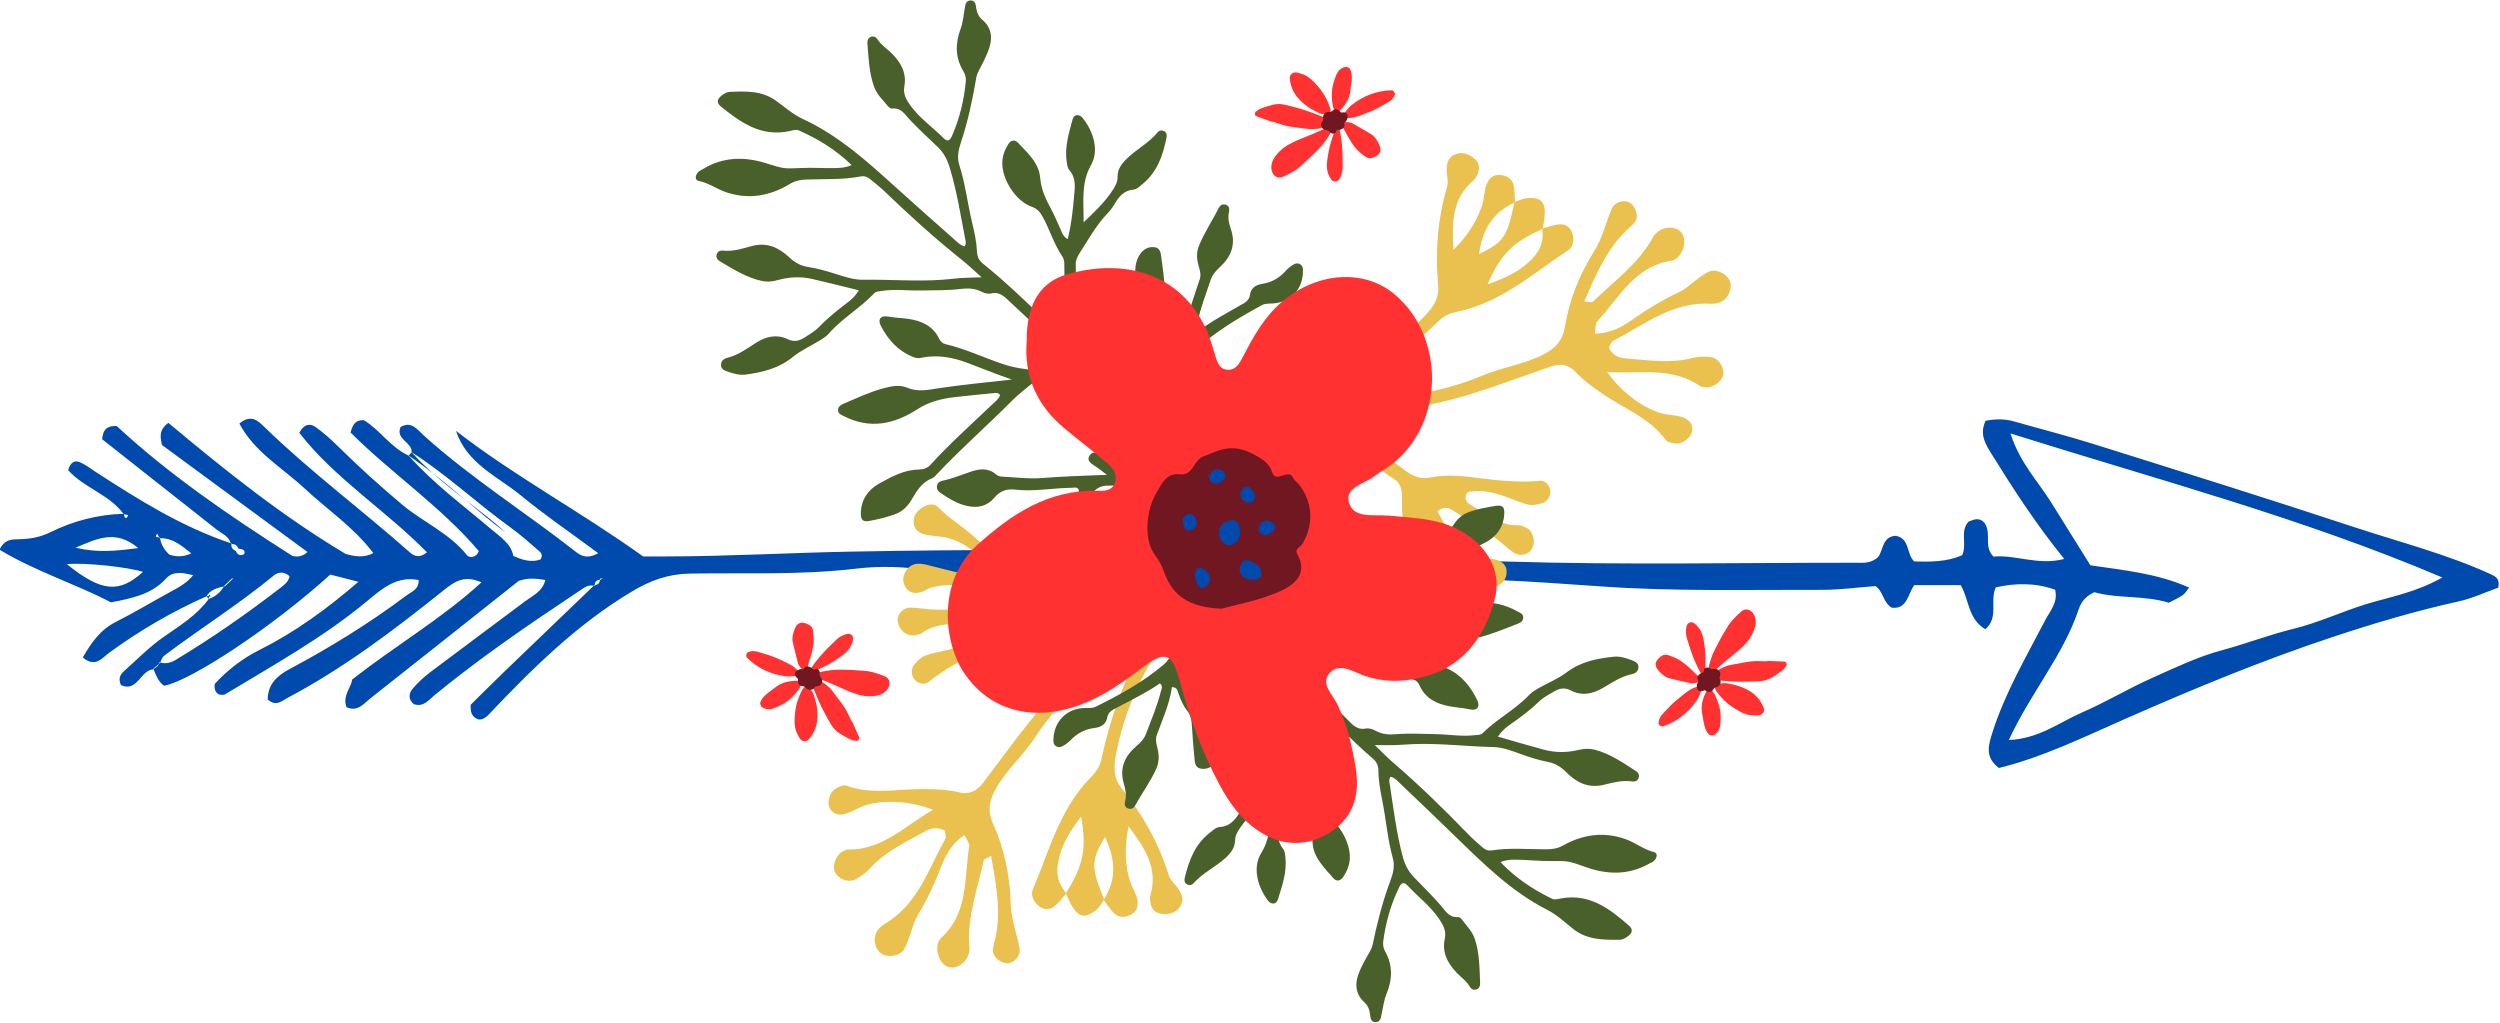
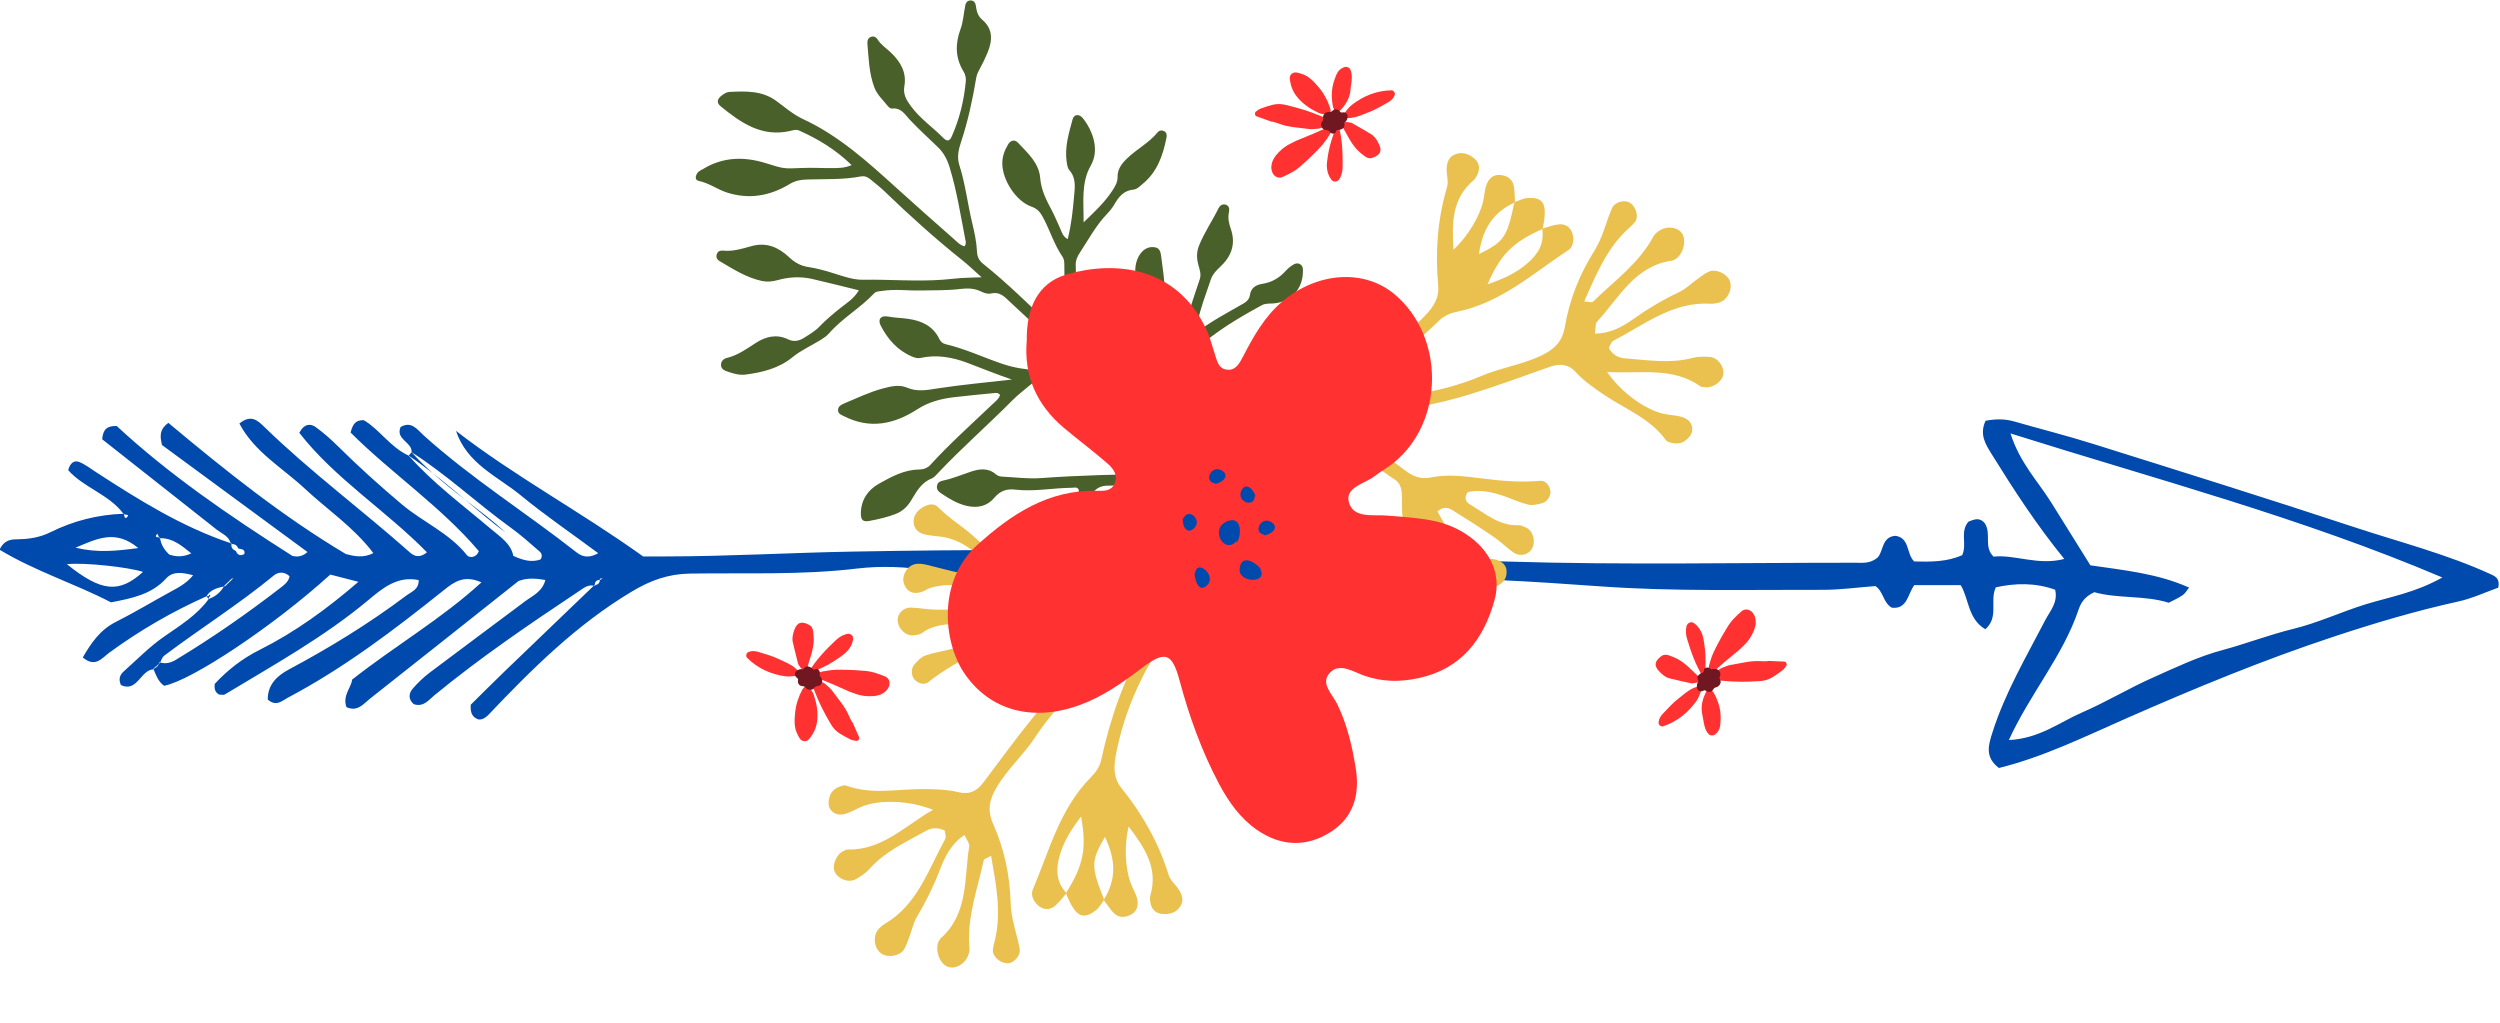
<svg xmlns="http://www.w3.org/2000/svg" fill="#000000" height="84.1" preserveAspectRatio="xMidYMid meet" version="1" viewBox="7.2 6.2 205.6 84.1" width="205.6" zoomAndPan="magnify">
  <g>
    <g id="change1_1">
      <path d="M 178.121 56.391 C 178.297 55.879 178.543 55.316 179.434 54.902 C 181.395 55.453 183.551 55.141 185.562 55.77 C 185.996 55.539 186.371 55.375 186.703 55.148 C 186.895 55.02 187.016 54.789 187.23 54.523 C 184.625 53.355 181.867 53.098 179.113 52.691 C 178.027 50.949 176.961 49.23 175.887 47.516 C 174.809 45.789 173.328 44.293 172.539 41.844 C 184.602 45.648 196.414 48.75 208.059 53.691 C 205.828 54.949 203.75 55.285 201.773 55.891 C 199.766 56.508 197.859 57.418 195.801 57.918 C 193.848 58.395 191.953 59.129 190.012 59.652 C 187.961 60.199 186.066 61.117 184.148 61.973 C 182.23 62.832 180.414 63.93 178.484 64.766 C 176.617 65.57 174.938 66.938 172.406 67.062 C 174.188 63.195 176.844 60.152 178.121 56.391 Z M 22.934 51.711 C 22.207 52.039 21.676 51.984 21.129 51.812 C 20.727 51.445 20.445 51.012 20.367 50.461 C 20.348 50.465 20.332 50.461 20.312 50.461 C 20.301 50.438 20.293 50.418 20.281 50.395 C 20.117 50.367 19.863 50.402 20.145 50.086 C 20.191 50.188 20.234 50.293 20.281 50.395 C 20.312 50.398 20.34 50.406 20.355 50.414 C 20.359 50.434 20.363 50.445 20.367 50.461 C 21.406 50.449 22.113 51.051 22.934 51.711 Z M 18.961 53.234 C 17 55.004 15.555 54.895 12.699 52.598 C 14.145 52.441 17.809 52.848 18.961 53.234 Z M 18.57 51.273 C 16.723 51.516 15.238 51.676 13.41 51.242 C 15.234 50.473 16.715 49.727 18.57 51.273 Z M 14.008 60.266 C 15.043 61.148 15.586 60.312 16.199 59.867 C 18.695 58.043 21.352 56.504 24.176 55.242 C 24.504 54.691 25.059 54.555 25.613 54.426 C 25.633 54.398 25.652 54.379 25.664 54.352 C 25.852 54.172 26.035 53.992 26.223 53.816 C 26.277 53.785 26.336 53.754 26.395 53.723 C 26.352 53.77 26.316 53.82 26.277 53.867 C 26.09 54.047 25.906 54.223 25.723 54.402 C 25.684 54.41 25.652 54.418 25.613 54.426 C 25.328 54.922 24.914 55.266 24.367 55.457 C 23.402 56.789 22.016 57.633 20.707 58.547 C 19.504 59.379 18.496 60.418 17.418 61.379 C 17.109 61.652 16.895 61.98 17.145 62.539 C 18.492 63.176 18.762 61.281 19.828 61.246 C 19.816 61.227 19.809 61.207 19.801 61.188 C 19.969 61.066 20.117 60.926 20.27 60.785 C 20.281 60.75 20.297 60.711 20.301 60.664 C 20.324 60.672 20.348 60.676 20.371 60.68 C 20.473 60.484 20.543 60.242 20.707 60.121 C 23.676 57.883 26.836 55.902 29.715 53.531 C 30.094 53.215 30.598 53.199 31.012 53.59 C 30.934 54.039 30.594 54.289 30.281 54.531 C 27.523 56.66 24.668 58.648 21.684 60.449 C 21.27 60.699 20.852 60.82 20.391 60.688 C 20.367 60.707 20.348 60.723 20.324 60.742 C 20.305 60.766 20.281 60.789 20.262 60.812 C 20.207 60.957 20.105 61.059 19.969 61.125 C 19.93 61.164 19.895 61.203 19.855 61.242 C 19.844 61.242 19.836 61.246 19.828 61.246 C 20.039 61.746 20.223 62.266 20.695 62.598 C 22.977 62.168 29.762 57.633 34.363 53.453 C 35.027 53.621 35.723 53.801 36.676 54.047 C 34.07 56.293 31.453 58.191 28.566 59.637 C 27.09 60.375 25.898 61.324 24.863 62.441 C 24.797 62.891 24.926 63.16 25.215 63.32 C 25.395 63.32 25.578 63.379 25.688 63.312 C 29.723 60.879 33.852 58.59 37.492 55.551 C 38.652 54.582 39.879 53.543 41.633 53.906 C 41.652 54.691 41.035 54.863 40.621 55.176 C 37.57 57.465 34.332 59.457 30.969 61.25 C 29.926 61.805 29.215 62.539 29.219 63.73 C 29.918 64.336 30.367 63.848 30.844 63.594 C 35.469 61.152 39.609 58.008 43.676 54.754 C 44.531 54.066 45.359 53.449 46.793 54.094 C 43.5 57.113 39.723 59.281 36.156 62.094 C 36.113 62.707 35.344 63.395 35.691 64.355 C 36.613 64.766 37.086 64.086 37.621 63.664 C 41.711 60.438 45.789 57.199 49.848 53.98 C 50.59 53.703 51.297 53.77 52.051 53.898 C 51.801 54.871 50.996 55.191 50.371 55.66 C 47.773 57.617 45.152 59.539 42.559 61.5 C 42.043 61.891 41.562 62.348 41.141 62.836 C 40.793 63.242 40.777 63.723 41.227 64.109 C 42.031 64.379 42.445 63.773 42.926 63.379 C 46.699 60.277 50.734 57.535 54.793 54.832 C 55.184 54.574 55.535 54.262 56.035 54.367 C 56.047 54.355 56.059 54.348 56.07 54.336 L 56.113 54.273 L 56.117 54.277 C 56.125 54.02 56.281 53.906 56.531 53.879 C 56.531 53.852 56.539 53.832 56.535 53.805 C 56.613 53.777 56.688 53.754 56.762 53.73 C 56.711 53.777 56.66 53.824 56.605 53.875 C 56.582 53.875 56.555 53.879 56.531 53.879 C 56.527 54.129 56.402 54.273 56.16 54.316 L 56.172 54.328 L 56.117 54.383 C 56.09 54.375 56.062 54.375 56.035 54.367 C 53.59 56.719 51.137 59.062 48.695 61.418 C 47.707 62.371 46.734 63.348 45.914 64.156 C 45.859 64.918 46.102 65.203 46.555 65.371 C 46.879 65.398 47.152 65.215 47.375 64.98 C 50.965 61.199 54.648 57.543 59.176 54.84 C 60.676 53.941 62.145 53.398 63.957 53.371 C 68.52 53.301 73.09 53.504 77.648 52.961 C 79.664 52.719 81.715 52.809 83.75 53.125 C 85.031 53.324 86.352 53.281 87.656 53.305 C 91.574 53.379 95.484 53.246 99.402 53.531 C 101.586 53.691 103.805 53.156 105.996 53.41 C 111.371 54.027 116.762 53.859 122.141 53.762 C 127.699 53.664 133.238 54.023 138.754 54.418 C 144.879 54.859 150.98 54.688 157.09 54.707 C 158.547 54.711 160.004 54.504 161.438 54.398 C 162.102 54.852 162.059 55.762 162.781 56.176 C 164.055 56.328 164.09 55.062 164.629 54.32 C 165.891 54.32 167.105 54.32 168.445 54.32 C 169.129 55.422 169.027 57.109 170.477 57.949 C 171.617 56.93 170.812 55.641 171.332 54.504 C 172.918 54.152 174.562 54.105 176.215 54.699 C 176.465 55.746 175.805 56.43 175.41 57.184 C 173.844 60.211 172.102 63.152 171.059 66.434 C 170.723 67.488 170.418 68.469 171.59 69.359 C 175.238 68.461 178.66 66.777 182.113 65.258 C 187.691 62.809 193.301 60.484 199.09 58.57 C 202.48 57.445 205.891 56.434 209.383 55.664 C 210.535 55.41 211.633 54.891 212.66 54.527 C 212.793 53.824 212.48 53.629 212.082 53.445 C 208.465 51.781 204.605 50.801 200.844 49.562 C 193.711 47.207 186.535 44.965 179.367 42.715 C 177.211 42.035 175.016 41.484 172.84 40.859 C 172.039 40.629 171.258 40.656 170.492 40.805 C 169.961 41.953 170.508 42.762 171.023 43.594 C 172.82 46.488 174.672 49.348 176.965 52.168 C 174.789 52.734 172.941 51.789 171.148 51.977 C 170.305 51.145 171.004 50.109 170.426 49.23 C 170.293 49.062 170.039 48.855 169.68 48.91 C 169.453 48.945 169.234 49.051 169.086 49.102 C 168.359 49.941 168.996 50.93 168.57 51.859 C 167.34 52.406 165.984 52.414 164.621 52.375 C 163.961 51.727 164.273 50.457 163.098 50.266 C 161.926 50.324 162.102 51.59 161.598 52.066 C 160.988 52.566 160.398 52.48 159.836 52.48 C 150.289 52.473 140.73 52.676 131.191 52.383 C 122.625 52.117 114.047 52.211 105.496 51.793 C 96.109 51.336 86.73 51.395 77.355 51.562 C 72.227 51.652 67.094 51.957 61.953 51.961 C 61.223 51.961 60.488 51.961 60.09 51.961 C 54.902 48.242 49.52 45.371 44.699 41.633 C 45.613 44.363 48.121 45.367 50.047 46.953 C 52.047 48.598 54.199 50.062 56.398 51.695 C 55.711 52.078 55.172 52.062 54.617 51.629 C 50.461 48.363 45.961 45.543 42.023 41.988 C 41.527 41.543 41.047 40.789 40.145 41.316 C 39.703 42.348 41.113 42.551 41.051 43.391 C 43.922 45.219 46.402 47.57 49.156 49.559 C 50.008 50.172 50.797 50.875 51.594 51.57 C 51.746 51.703 51.84 51.965 51.641 52.215 C 50.918 52.465 50.227 52.289 49.414 51.914 C 49.219 50.887 48.312 50.332 47.508 49.648 C 45.227 47.715 42.809 45.93 40.809 43.672 C 39.305 42.988 38.406 41.508 37.117 40.754 C 36.469 40.746 36.227 41.027 36.031 41.77 C 39.344 45.086 43.434 47.828 46.578 51.523 C 46.359 52.121 45.773 52.074 45.609 51.867 C 44.16 50.039 41.992 49.145 40.258 47.688 C 38.445 46.164 36.699 44.586 35.016 42.922 C 34.438 42.352 33.828 41.801 33.168 41.328 C 32.758 41.035 32.242 41 31.812 41.793 C 34.754 45.57 38.934 48.176 42.312 51.621 C 41.785 52.062 41.332 52.004 40.934 51.652 C 36.98 48.145 32.723 44.992 28.93 41.301 C 28.391 40.777 27.84 40.254 26.887 41.031 C 28.125 43.383 30.434 44.672 32.281 46.398 C 34.113 48.113 36.25 49.512 37.902 51.684 C 37.082 52.121 36.316 51.938 35.645 51.766 C 30.422 48.656 25.703 44.871 21.047 40.977 C 20.223 41.57 20.398 42.203 20.516 42.793 C 24.512 45.734 28.484 48.652 32.488 51.598 C 31.914 52.129 31.367 51.93 31.246 51.918 C 25.922 48.535 21.043 45.172 16.797 41.234 C 16.008 41.219 15.676 41.488 15.602 42.324 C 18.676 44.75 21.855 47.266 25.039 49.77 C 25.461 50.098 26.016 50.285 26.168 50.871 C 26.191 50.879 26.211 50.891 26.234 50.898 L 26.289 50.945 C 26.535 50.941 26.703 51.066 26.801 51.309 C 27.039 51.383 27.398 51.336 27.293 51.766 C 26.941 51.953 26.73 51.832 26.598 51.512 C 26.352 51.41 26.211 51.25 26.23 50.992 C 26.223 50.98 26.188 50.941 26.188 50.941 C 26.184 50.918 26.176 50.898 26.168 50.871 C 22.184 49.539 18.656 47.336 15.16 45.07 C 14.684 44.766 14.23 44.402 13.719 44.195 C 13.293 44.023 12.953 44.293 12.809 44.867 C 14.086 46.309 16.156 46.848 17.355 48.453 C 17.375 48.453 17.395 48.449 17.414 48.449 C 17.41 48.465 17.41 48.48 17.406 48.492 C 17.547 48.555 17.949 48.473 17.574 48.801 C 17.512 48.855 17.383 48.664 17.406 48.492 C 17.398 48.488 17.387 48.488 17.383 48.484 C 17.371 48.473 17.363 48.461 17.355 48.453 C 15.242 48.52 13.234 49.035 11.348 49.969 C 10.516 50.383 9.66 50.527 8.762 50.547 C 8.188 50.559 7.598 50.523 7.16 51.406 C 10.098 53.184 13.41 54.215 16.328 55.738 C 18.102 55.395 19.676 55.074 20.855 53.777 C 21.414 53.16 22.172 53.27 23.082 53.508 C 22.523 54.191 21.844 54.531 21.176 54.895 C 19.684 55.711 18.227 56.59 16.711 57.355 C 15.414 58.012 14.691 59.098 14.008 60.266" fill="#004aad" />
    </g>
    <g id="change1_2">
      <path d="M 20.266 60.797 C 20.266 60.801 20.262 60.809 20.262 60.812 C 20.164 60.918 20.066 61.02 19.969 61.125 C 19.965 61.125 19.961 61.129 19.957 61.129 C 20.051 61.012 20.156 60.902 20.266 60.797" fill="#004aad" />
    </g>
    <g id="change1_3">
      <path d="M 20.359 60.703 C 20.363 60.695 20.367 60.688 20.371 60.68 L 20.379 60.684 C 20.375 60.691 20.367 60.699 20.359 60.703" fill="#004aad" />
    </g>
    <g id="change1_4">
      <path d="M 42.797 45.121 C 43.727 45.844 44.613 46.586 45.469 47.309 C 44.582 46.625 43.672 45.906 42.797 45.121" fill="#004aad" />
    </g>
    <g id="change1_5">
      <path d="M 45.469 47.309 C 46.664 48.23 47.816 49.094 48.762 49.977 C 47.715 49.215 46.621 48.281 45.469 47.309" fill="#004aad" />
    </g>
    <g id="change1_6">
      <path d="M 42.797 45.121 C 42.156 44.625 41.492 44.133 40.809 43.672 C 40.891 43.578 40.973 43.484 41.051 43.391 C 41.602 44.008 42.191 44.582 42.797 45.121" fill="#004aad" />
    </g>
    <g id="change1_7">
      <path d="M 21.203 60.18 C 20.992 60.297 20.785 60.422 20.57 60.531 C 20.785 60.418 20.992 60.297 21.203 60.18" fill="#004aad" />
    </g>
    <g id="change1_8">
      <path d="M 20.57 60.531 C 20.57 60.531 20.566 60.535 20.562 60.535 L 20.566 60.531 L 20.57 60.531" fill="#004aad" />
    </g>
    <g id="change1_9">
      <path d="M 21.203 60.18 C 23.535 58.855 25.59 57.121 27.871 55.727 C 25.594 57.125 23.535 58.859 21.203 60.18" fill="#004aad" />
    </g>
    <g id="change1_10">
      <path d="M 20.562 60.535 C 20.504 60.582 20.449 60.637 20.391 60.688 L 20.383 60.684 C 20.441 60.633 20.5 60.582 20.562 60.535" fill="#004aad" />
    </g>
    <g id="change1_11">
      <path d="M 24.355 55.227 C 24.348 55.234 24.426 55.078 24.418 55.09 C 24.414 55.098 24.512 55.211 24.516 55.215 C 24.52 55.219 24.383 55.301 24.383 55.301 L 24.367 55.457 C 24.305 55.387 24.238 55.312 24.176 55.242 C 24.176 55.242 24.359 55.215 24.355 55.227" fill="#004aad" />
    </g>
    <g id="change1_12">
      <path d="M 26.23 50.941 C 26.215 50.941 26.203 50.938 26.188 50.941 L 26.234 50.898 C 26.23 50.914 26.234 50.926 26.23 50.941" fill="#004aad" />
    </g>
    <g id="change1_13">
      <path d="M 26.289 50.945 L 26.293 50.945 L 26.238 51 C 26.238 51 26.234 50.996 26.23 50.992 C 26.234 50.977 26.227 50.961 26.23 50.941 C 26.254 50.941 26.27 50.945 26.289 50.945" fill="#004aad" />
    </g>
    <g id="change1_14">
      <path d="M 19.957 61.129 C 19.922 61.168 19.887 61.203 19.855 61.242 L 19.801 61.188 C 19.855 61.172 19.906 61.152 19.957 61.129" fill="#004aad" />
    </g>
    <g id="change1_15">
      <path d="M 20.27 60.785 C 20.297 60.758 20.328 60.73 20.359 60.703 C 20.355 60.707 20.355 60.711 20.355 60.715 C 20.344 60.723 20.336 60.734 20.324 60.742 C 20.305 60.762 20.285 60.777 20.266 60.797 C 20.266 60.793 20.266 60.789 20.27 60.785" fill="#004aad" />
    </g>
    <g id="change1_16">
      <path d="M 56.113 54.328 C 56.117 54.348 56.113 54.363 56.117 54.383 L 56.07 54.336 C 56.086 54.336 56.098 54.328 56.113 54.328" fill="#004aad" />
    </g>
    <g id="change1_17">
      <path d="M 56.117 54.277 L 56.16 54.316 C 56.145 54.32 56.133 54.324 56.113 54.328 C 56.113 54.309 56.117 54.297 56.117 54.277" fill="#004aad" />
    </g>
    <g id="change2_1">
      <path d="M 98.012 80.203 C 97.781 80.492 97.605 80.844 97.324 81.062 C 96.43 81.754 95.883 81.633 95.328 80.66 C 95.145 80.34 95.012 79.992 94.855 79.66 C 96.293 77.387 96.586 76.004 96.109 73.352 C 95.277 74.441 94.629 75.461 94.309 76.707 C 94.02 77.828 94.105 78.793 94.91 79.652 C 94.59 80.012 94.309 80.422 93.934 80.723 C 93.523 81.055 93.012 81.035 92.594 80.684 C 92.199 80.352 91.949 79.809 92.133 79.371 C 93.488 76.176 94.352 72.715 96.898 70.141 C 97.328 69.703 97.641 69.262 97.77 68.668 C 98.516 65.234 99.648 61.941 101.445 58.984 C 101.039 58.434 100.676 58.582 100.383 58.824 C 97.453 61.238 94.465 63.566 92.336 66.824 C 91.391 68.273 90.035 69.449 89.145 70.984 C 88.562 71.984 88.375 72.852 88.887 73.988 C 89.805 76.047 90.262 78.254 90.32 80.52 C 90.352 81.809 90.84 82.992 91.055 84.234 C 91.152 84.805 90.57 85.438 90.031 85.422 C 89.449 85.406 88.816 84.848 88.852 84.344 C 88.871 84.059 88.961 83.777 89.027 83.5 C 89.578 81.176 89.109 78.926 88.707 76.582 C 88.379 76.773 88.121 76.836 88.098 76.949 C 87.598 79.312 86.715 81.609 86.922 84.09 C 86.93 84.188 86.945 84.285 86.93 84.383 C 86.82 84.996 86.5 85.461 85.902 85.691 C 85.512 85.84 85.117 85.777 84.812 85.5 C 84.316 85.051 84.133 84.117 84.402 83.609 C 84.449 83.523 84.492 83.43 84.562 83.367 C 86.871 81.316 86.48 78.422 86.91 75.789 C 86.949 75.562 86.703 75.289 86.516 74.871 C 85.422 75.598 84.91 76.656 84.52 77.676 C 83.992 79.055 83.355 80.352 82.602 81.609 C 82.309 82.098 82.199 82.691 81.992 83.234 C 81.855 83.594 81.738 83.969 81.539 84.289 C 81.203 84.828 80.238 84.984 79.703 84.633 C 79.062 84.215 78.945 83.117 79.488 82.57 C 79.625 82.434 79.766 82.293 79.93 82.199 C 82.652 80.625 83.535 77.734 84.926 75.215 C 85.043 75.008 84.906 74.66 84.895 74.5 C 84.223 74.195 83.734 74.312 83.312 74.551 C 81.703 75.457 79.996 76.215 78.73 77.637 C 78.414 77.992 77.992 78.273 77.578 78.508 C 76.984 78.836 76.102 78.488 75.848 77.883 C 75.609 77.316 76.004 76.418 76.602 76.172 C 76.691 76.133 76.781 76.062 76.867 76.066 C 79.742 76.145 81.594 74.133 83.93 72.797 C 82.051 72.047 79.66 71.938 78.188 72.492 C 77.734 72.66 77.316 72.93 76.859 73.086 C 76.387 73.25 75.879 73.258 75.531 72.816 C 75.277 72.488 75.312 72.078 75.434 71.695 C 75.598 71.18 76.02 70.945 76.508 70.809 C 76.594 70.781 76.711 70.773 76.793 70.805 C 78.887 71.59 81.039 71.07 83.164 71.094 C 84.145 71.105 85.109 71.121 86.066 71.359 C 86.938 71.578 87.566 71.23 88.082 70.539 C 89.488 68.672 90.859 66.781 92.34 64.973 C 94.191 62.707 96.32 60.707 98.625 58.898 C 99.062 58.555 99.711 58.402 99.797 57.734 C 99.699 57.199 99.27 57.176 98.898 57.156 C 97.047 57.043 95.199 56.973 93.352 56.852 C 92.531 56.797 91.816 56.91 91.211 57.523 C 90.164 58.582 88.832 59.215 87.527 59.863 C 86.133 60.559 84.781 61.309 83.559 62.289 C 83.238 62.543 82.812 62.438 82.488 62.168 C 82.137 61.871 82.074 61.211 82.402 60.844 C 82.652 60.562 82.941 60.246 83.277 60.121 C 83.91 59.887 84.598 59.789 85.258 59.621 C 86.305 59.355 87.289 58.969 88.004 58.219 C 88 57.586 87.645 57.453 87.238 57.477 C 85.793 57.559 84.289 57.332 83 58.273 C 82.852 58.383 82.633 58.402 82.445 58.441 C 81.785 58.57 81.09 57.988 81.027 57.273 C 80.973 56.695 81.469 56.152 82.121 56.168 C 82.801 56.188 83.48 56.332 84.16 56.336 C 85.523 56.352 86.887 56.332 88.246 56.285 C 88.617 56.27 89.012 56.16 89.191 55.52 C 87.5 54.594 85.75 53.961 83.742 54.539 C 83.469 54.621 83.223 54.816 82.945 54.895 C 82.449 55.035 81.98 54.988 81.672 54.488 C 81.457 54.133 81.422 53.762 81.586 53.379 C 81.793 52.891 82.172 52.578 82.695 52.562 C 83.07 52.547 83.457 52.656 83.828 52.754 C 85.328 53.141 86.836 53.5 88.258 53.777 C 88.895 53.141 88.508 52.719 88.199 52.406 C 87.164 51.344 85.996 50.48 84.449 50.32 C 84.062 50.277 83.672 50.242 83.293 50.16 C 82.781 50.047 82.391 49.754 82.34 49.203 C 82.289 48.676 82.57 48.27 82.992 47.98 C 83.418 47.691 83.98 47.527 84.344 47.902 C 85.227 48.824 86.336 49.461 87.266 50.305 C 88.348 51.289 89.449 52.234 90.695 53.012 C 91.465 53.496 91.855 54.309 92.371 55.02 C 92.668 55.43 93.039 55.766 93.562 55.758 C 96.199 55.719 98.805 56.277 101.449 56.047 C 102.434 55.965 103.402 55.84 104.273 55.375 C 106.18 54.363 108.27 53.828 110.242 53.008 C 111.551 52.465 112.902 52.602 114.223 52.523 C 114.512 53.219 113.996 53.25 113.688 53.32 C 111.41 53.859 109.137 54.367 106.961 55.285 C 105.551 55.879 104.43 56.73 103.566 57.938 C 101.324 61.062 99.695 64.453 98.973 68.27 C 98.777 69.312 98.777 70.211 99.434 71.023 C 101.172 73.172 102.496 75.527 103.316 78.176 C 103.453 78.613 103.883 78.953 104.145 79.359 C 104.422 79.785 104.574 80.262 104.277 80.727 C 103.926 81.277 103.352 81.426 102.746 81.359 C 102.203 81.301 101.887 80.945 101.805 80.406 C 101.773 80.215 101.754 80.004 101.809 79.828 C 102.457 77.582 101.352 75.941 100.016 74.168 C 99.648 75.711 99.73 77.598 100.184 78.809 C 100.352 79.262 100.625 79.688 100.727 80.152 C 100.828 80.633 100.734 81.137 100.227 81.41 C 99.762 81.664 99.258 81.699 98.863 81.344 C 98.508 81.023 98.258 80.59 97.961 80.211 C 99.031 78.543 98.961 76.871 98.07 75.031 C 96.91 77.016 96.914 77.465 98.012 80.203" fill="#eac04f" fill-rule="evenodd" />
    </g>
    <g id="change2_2">
      <path d="M 131.746 22.824 C 132.098 22.707 132.441 22.516 132.801 22.488 C 133.922 22.406 134.312 22.812 134.234 23.93 C 134.211 24.297 134.129 24.66 134.074 25.023 C 131.617 26.117 130.609 27.105 129.535 29.582 C 130.836 29.133 131.938 28.645 132.895 27.785 C 133.754 27.012 134.219 26.16 134.023 25 C 134.492 24.879 134.953 24.691 135.43 24.648 C 135.957 24.602 136.371 24.898 136.523 25.422 C 136.672 25.918 136.578 26.508 136.18 26.77 C 133.281 28.68 130.645 31.082 127.102 31.82 C 126.504 31.941 125.996 32.137 125.559 32.562 C 123.035 35.008 120.27 37.121 117.133 38.582 C 117.164 39.27 117.555 39.348 117.93 39.309 C 121.707 38.922 125.484 38.641 129.062 37.105 C 130.652 36.426 132.43 36.191 134.02 35.41 C 135.059 34.898 135.695 34.281 135.902 33.051 C 136.273 30.828 137.117 28.734 138.324 26.82 C 139.016 25.727 139.266 24.473 139.773 23.32 C 140.008 22.789 140.84 22.586 141.281 22.898 C 141.762 23.234 141.977 24.051 141.668 24.449 C 141.492 24.676 141.266 24.859 141.055 25.059 C 139.309 26.684 138.449 28.816 137.484 30.992 C 137.867 31.016 138.113 31.102 138.195 31.023 C 139.922 29.332 141.934 27.91 143.133 25.727 C 143.18 25.645 143.223 25.551 143.289 25.484 C 143.723 25.031 144.246 24.82 144.871 24.961 C 145.277 25.055 145.57 25.324 145.672 25.727 C 145.836 26.375 145.473 27.254 144.965 27.523 C 144.879 27.57 144.789 27.625 144.695 27.637 C 141.637 28.066 140.359 30.695 138.543 32.648 C 138.387 32.816 138.438 33.18 138.363 33.633 C 139.676 33.633 140.688 33.035 141.582 32.398 C 142.781 31.547 144.027 30.816 145.355 30.188 C 145.867 29.945 146.293 29.508 146.766 29.172 C 147.074 28.949 147.379 28.699 147.727 28.543 C 148.305 28.281 149.191 28.688 149.445 29.273 C 149.746 29.977 149.234 30.957 148.48 31.113 C 148.293 31.148 148.098 31.191 147.906 31.18 C 144.77 30.98 142.434 32.898 139.879 34.227 C 139.668 34.332 139.59 34.699 139.508 34.836 C 139.898 35.465 140.371 35.637 140.855 35.672 C 142.695 35.809 144.535 36.125 146.379 35.641 C 146.84 35.52 147.344 35.516 147.82 35.555 C 148.496 35.609 149.035 36.387 148.914 37.031 C 148.801 37.637 147.973 38.164 147.34 38.039 C 147.242 38.02 147.129 38.031 147.059 37.98 C 144.711 36.32 142.055 36.969 139.367 36.789 C 140.516 38.453 142.445 39.867 143.98 40.223 C 144.449 40.332 144.945 40.34 145.414 40.461 C 145.898 40.59 146.324 40.863 146.371 41.426 C 146.402 41.84 146.145 42.164 145.832 42.41 C 145.41 42.75 144.93 42.711 144.445 42.559 C 144.355 42.527 144.258 42.473 144.203 42.398 C 142.898 40.586 140.816 39.828 139.062 38.633 C 138.254 38.078 137.457 37.531 136.793 36.805 C 136.188 36.137 135.473 36.082 134.66 36.367 C 132.457 37.145 130.266 37.957 128.031 38.645 C 125.234 39.504 122.355 39.992 119.434 40.219 C 118.883 40.262 118.258 40.031 117.812 40.539 C 117.602 41.039 117.945 41.297 118.242 41.52 C 119.719 42.637 121.223 43.719 122.691 44.844 C 123.344 45.344 124 45.648 124.848 45.469 C 126.305 45.168 127.762 45.383 129.207 45.562 C 130.758 45.758 132.297 45.883 133.855 45.742 C 134.266 45.707 134.559 46.031 134.68 46.438 C 134.809 46.879 134.496 47.465 134.02 47.586 C 133.652 47.68 133.238 47.785 132.891 47.703 C 132.23 47.547 131.605 47.25 130.965 47.023 C 129.941 46.664 128.91 46.441 127.902 46.668 C 127.555 47.199 127.777 47.504 128.125 47.711 C 129.375 48.445 130.504 49.465 132.098 49.395 C 132.281 49.387 132.473 49.492 132.652 49.566 C 133.27 49.82 133.531 50.691 133.188 51.32 C 132.91 51.832 132.195 52.008 131.66 51.633 C 131.105 51.242 130.621 50.746 130.059 50.363 C 128.934 49.598 127.785 48.859 126.629 48.145 C 126.312 47.949 125.926 47.824 125.414 48.258 C 126.312 49.965 127.422 51.461 129.41 52.09 C 129.684 52.18 129.996 52.148 130.27 52.238 C 130.762 52.398 131.129 52.695 131.105 53.285 C 131.09 53.699 130.91 54.027 130.562 54.254 C 130.121 54.543 129.633 54.598 129.188 54.32 C 128.867 54.125 128.605 53.816 128.348 53.531 C 127.316 52.379 126.262 51.242 125.23 50.227 C 124.348 50.402 124.438 50.973 124.516 51.402 C 124.793 52.855 125.285 54.223 126.484 55.215 C 126.781 55.461 127.09 55.711 127.359 55.988 C 127.723 56.363 127.887 56.824 127.621 57.312 C 127.375 57.777 126.914 57.965 126.402 57.969 C 125.887 57.973 125.324 57.797 125.234 57.289 C 125.008 56.027 124.438 54.883 124.133 53.668 C 123.773 52.246 123.383 50.852 122.777 49.512 C 122.402 48.684 122.527 47.789 122.492 46.914 C 122.473 46.406 122.352 45.922 121.906 45.637 C 119.691 44.211 117.832 42.301 115.504 41.027 C 114.641 40.555 113.766 40.117 112.777 40.023 C 110.633 39.812 108.598 39.098 106.5 38.688 C 105.105 38.414 104.059 37.551 102.922 36.887 C 103.062 36.148 103.512 36.406 103.809 36.52 C 106 37.332 108.172 38.168 110.496 38.609 C 111.996 38.895 113.402 38.809 114.789 38.281 C 118.387 36.922 121.621 35 124.336 32.223 C 125.078 31.465 125.574 30.719 125.477 29.676 C 125.223 26.926 125.422 24.23 126.207 21.57 C 126.336 21.133 126.168 20.609 126.172 20.125 C 126.18 19.621 126.316 19.137 126.82 18.914 C 127.418 18.648 127.98 18.844 128.445 19.234 C 128.867 19.586 128.934 20.059 128.703 20.555 C 128.621 20.727 128.52 20.914 128.379 21.031 C 126.594 22.543 126.605 24.52 126.734 26.738 C 127.898 25.656 128.871 24.039 129.168 22.781 C 129.277 22.312 129.285 21.805 129.461 21.359 C 129.641 20.902 129.996 20.535 130.574 20.59 C 131.102 20.637 131.539 20.891 131.672 21.402 C 131.789 21.863 131.758 22.363 131.793 22.844 C 129.98 23.641 129.109 25.066 128.832 27.094 C 130.898 26.086 131.145 25.711 131.746 22.824" fill="#eac04f" fill-rule="evenodd" />
    </g>
    <g id="change3_1">
      <path d="M 90.414 37.414 C 88.406 37.645 86.391 37.828 84.395 38.129 C 83.504 38.262 82.676 38.461 81.789 38.078 C 81.168 37.812 80.473 37.969 79.828 38.141 C 78.703 38.441 77.652 38.949 76.582 39.398 C 76.332 39.508 76.094 39.656 76.121 39.977 C 76.152 40.246 76.395 40.32 76.602 40.426 C 78.758 41.523 80.746 41.09 82.68 39.836 C 83.555 39.27 84.555 39.004 85.582 38.875 C 86.703 38.738 87.828 38.641 88.949 38.527 C 89.109 38.512 89.277 38.48 89.445 38.68 C 89.344 39.023 89.035 39.238 88.785 39.477 C 87.078 41.102 85.32 42.672 83.73 44.414 C 83.453 44.719 83.109 44.812 82.746 44.816 C 81.531 44.84 80.5 45.414 79.496 45.973 C 78.594 46.473 78.016 47.289 77.996 48.398 C 77.988 48.957 78.156 49.145 78.707 49.039 C 79.457 48.895 80.203 48.734 80.914 48.445 C 81.461 48.223 81.848 47.828 82.148 47.332 C 82.574 46.621 82.969 45.891 83.812 45.555 C 84.016 45.477 84.18 45.277 84.34 45.105 C 86.297 43.031 88.453 41.148 90.461 39.121 C 90.922 38.652 91.465 38.258 91.965 37.824 C 92.215 37.602 92.516 37.625 92.809 37.633 C 93.773 37.652 94.734 37.672 95.691 37.809 C 95.855 37.832 96.031 37.895 96.184 37.859 C 97.219 37.602 97.762 38.27 98.32 38.953 C 99.773 40.719 101.164 42.547 102.855 44.109 C 103.109 44.348 103.246 44.633 103.316 44.973 C 103.18 45.246 102.914 45.164 102.699 45.168 C 99.383 45.207 96.066 45.281 92.758 45.52 C 91.723 45.594 90.703 45.449 89.676 45.402 C 89.473 45.395 89.273 45.352 89.117 45.219 C 88.477 44.66 87.766 44.75 87.047 44.988 C 86.293 45.238 85.559 45.555 84.773 45.719 C 84.539 45.766 84.324 45.852 84.266 46.121 C 84.191 46.438 84.371 46.625 84.602 46.777 C 85.27 47.219 85.941 47.637 86.742 47.812 C 87.637 48.008 88.418 47.812 88.992 47.117 C 89.457 46.559 90.02 46.387 90.668 46.465 C 92.234 46.652 93.781 46.328 95.336 46.316 C 95.531 46.316 95.758 46.227 95.883 46.426 C 96.016 46.637 95.809 46.785 95.703 46.945 C 94.664 48.484 93.484 49.93 92.602 51.57 C 92.355 52.023 92.074 52.184 91.559 51.934 C 90.805 51.562 90.188 51.812 89.598 52.398 C 88.691 53.297 88.012 54.355 87.324 55.41 C 87.172 55.641 87.047 55.887 87.262 56.141 C 87.473 56.395 87.754 56.32 87.984 56.184 C 88.789 55.699 89.676 55.422 90.566 55.145 C 90.914 55.035 91.242 54.844 91.473 54.551 C 92.133 53.723 92.859 52.957 93.414 52.035 C 94.527 50.188 95.652 48.348 97.074 46.711 C 97.41 46.32 97.773 46.148 98.273 46.141 C 100.266 46.105 102.258 46.055 104.246 45.992 C 104.656 45.98 104.938 46.152 105.195 46.434 C 105.688 46.969 106.195 47.496 106.68 48.043 C 107.996 49.516 109.559 50.691 111.188 51.789 C 111.48 51.988 111.898 52.422 112.219 51.969 C 112.59 51.445 111.992 51.219 111.668 51.004 C 108.949 49.211 106.785 46.82 104.551 44.508 C 104.152 44.098 104.004 43.641 104.047 43.062 C 104.219 40.746 104.574 38.449 104.891 36.148 C 104.957 35.668 105.164 35.289 105.531 34.957 C 107.164 33.469 109.043 32.348 110.973 31.301 C 111.281 31.133 111.613 31.18 111.941 31.152 C 113.344 31.047 114.324 29.988 114.352 28.582 C 114.355 28.352 114.375 28.102 114.152 27.949 C 113.891 27.77 113.641 27.902 113.418 28.055 C 113.258 28.164 113.098 28.293 112.969 28.441 C 112.445 29.039 111.805 29.422 111.016 29.543 C 110.473 29.629 110.078 29.875 109.992 30.465 C 109.949 30.789 109.746 30.996 109.477 31.152 C 108.219 31.879 106.93 32.551 105.77 33.414 C 105.488 33.164 105.637 32.934 105.68 32.723 C 105.934 31.516 106.379 30.367 106.77 29.207 C 106.91 28.785 107.195 28.473 107.52 28.172 C 108.453 27.316 108.855 26.297 108.426 25.035 C 108.273 24.598 108.164 24.148 108.266 23.668 C 108.316 23.41 108.316 23.109 107.973 23.023 C 107.707 22.961 107.52 23.113 107.406 23.336 C 106.895 24.379 106.227 25.34 105.797 26.426 C 105.594 26.945 105.609 27.457 105.754 27.988 C 105.855 28.367 106.004 28.746 105.871 29.156 C 105.449 30.477 104.91 31.762 104.777 33.141 C 104.344 33.148 104.305 32.867 104.23 32.676 C 104.031 32.145 103.793 31.641 103.418 31.203 C 103.121 30.863 103.055 30.438 103.016 30 C 102.938 29.141 102.836 28.281 102.715 27.43 C 102.664 27.078 102.652 26.629 102.211 26.543 C 101.727 26.449 101.305 26.641 100.996 27.051 C 100.449 27.785 100.41 29 100.934 29.77 C 101.211 30.18 101.598 30.516 101.688 31.039 C 101.707 31.148 101.828 31.277 101.938 31.328 C 103.32 31.977 103.52 33.445 104.172 34.594 C 104.258 34.746 104.211 34.988 104.18 35.184 C 103.766 37.602 103.414 40.035 103.215 42.484 C 103.203 42.578 103.145 42.664 103.102 42.789 C 102.703 42.801 102.523 42.496 102.316 42.262 C 100.504 40.23 98.855 38.055 96.895 36.16 C 96.613 35.891 96.527 35.566 96.453 35.191 C 96.242 34.117 96.152 33.027 95.871 31.961 C 95.531 30.668 95.723 29.32 95.668 28 C 95.652 27.621 95.809 27.281 96.012 26.973 C 96.719 25.895 97.332 24.746 98.234 23.801 C 98.465 23.562 98.676 23.297 98.84 23.016 C 99.203 22.387 99.613 21.867 100.414 21.793 C 100.719 21.766 100.934 21.52 101.168 21.328 C 102.379 20.344 102.84 18.973 103.133 17.52 C 103.168 17.32 103.164 17.109 102.949 16.992 C 102.75 16.887 102.535 16.918 102.402 17.082 C 101.684 17.969 100.641 18.48 99.84 19.277 C 99.422 19.691 99.102 20.129 99.109 20.746 C 99.117 21.164 98.922 21.504 98.703 21.844 C 98.051 22.848 97.188 23.648 96.316 24.484 C 96.332 22.879 96.086 21.254 96.906 19.816 C 97.637 18.543 97.098 16.996 96.266 15.934 C 95.961 15.547 95.531 15.582 95.41 16.012 C 95.102 17.16 94.742 18.316 94.926 19.535 C 94.965 19.762 94.996 20.031 95.141 20.191 C 95.719 20.844 95.598 21.613 95.531 22.359 C 95.43 23.508 95.312 24.66 95.008 25.863 C 94.594 25.652 94.527 25.273 94.379 24.969 C 94.148 24.488 93.961 23.988 93.711 23.523 C 93.258 22.676 92.828 21.844 92.746 20.84 C 92.648 19.598 91.723 18.793 90.93 17.949 C 90.648 17.645 90.316 17.727 90.105 18.078 C 89.809 18.57 89.617 19.09 89.629 19.68 C 89.648 21.023 90.762 22.754 92.031 23.195 C 92.539 23.371 92.77 23.688 92.992 24.105 C 93.551 25.156 93.895 26.316 94.578 27.309 C 94.703 27.484 94.734 27.754 94.73 27.977 C 94.734 29.977 94.859 31.957 95.34 33.906 C 95.379 34.055 95.426 34.23 95.215 34.422 C 94.719 33.969 94.203 33.523 93.711 33.051 C 91.863 31.285 90.043 29.488 88.043 27.887 C 87.73 27.633 87.566 27.344 87.547 26.875 C 87.512 26.09 87.336 25.301 87.152 24.527 C 86.773 22.945 86.59 21.32 86.094 19.766 C 85.887 19.121 86.031 18.496 86.227 17.91 C 86.805 16.172 87.184 14.391 87.488 12.59 C 87.531 12.32 87.648 12.094 87.777 11.855 C 88.02 11.422 88.234 10.973 88.422 10.516 C 88.828 9.52 88.879 8.574 87.957 7.801 C 87.598 7.5 87.512 7.078 87.449 6.645 C 87.418 6.434 87.305 6.262 87.074 6.238 C 86.789 6.215 86.637 6.387 86.586 6.637 C 86.453 7.289 86.422 7.973 86.195 8.586 C 85.746 9.816 85.754 10.965 86.453 12.102 C 86.586 12.312 86.652 12.617 86.629 12.867 C 86.488 14.43 86.121 15.945 85.488 17.383 C 85.289 17.84 85.094 17.863 84.738 17.504 C 83.875 16.637 82.852 15.938 82.113 14.93 C 81.742 14.426 81.457 13.953 81.574 13.301 C 81.777 12.172 81.27 11.305 80.496 10.551 C 80.117 10.18 79.656 9.902 79.367 9.434 C 79.262 9.258 79.07 9.152 78.852 9.223 C 78.594 9.305 78.516 9.535 78.535 9.781 C 78.641 11.004 78.668 12.238 79.113 13.406 C 79.348 14.012 79.832 14.438 80.219 14.93 C 80.297 15.027 80.449 15.141 80.551 15.129 C 81.324 15.035 81.621 15.625 82.051 16.078 C 82.781 16.848 83.566 17.562 84.332 18.301 C 84.824 18.773 85.113 19.344 85.309 20 C 85.898 21.945 86.207 23.945 86.594 25.93 C 86.629 26.09 86.672 26.258 86.523 26.457 C 86.141 26.367 85.875 26.055 85.594 25.809 C 84.043 24.453 82.512 23.082 80.98 21.703 C 78.59 19.543 76.219 17.371 73.238 15.992 C 72.441 15.625 71.746 15.012 71.023 14.488 C 69.855 13.641 68.531 13.699 67.199 13.758 C 66.957 13.77 66.758 13.902 66.57 14.043 C 66.172 14.336 66.105 14.648 66.469 14.945 C 68.117 16.285 69.824 17.492 72.145 16.977 C 72.398 16.922 72.66 16.82 72.926 16.938 C 74.473 17.629 75.91 18.488 77.238 19.777 C 76.648 20.035 76.121 20.02 75.613 20.023 C 74.785 20.031 73.953 19.977 73.125 20.016 C 71.684 20.086 71.617 20.074 70.203 19.625 C 68.418 19.066 66.672 19.09 65.023 20.098 C 64.852 20.199 64.656 20.266 64.543 20.441 C 64.379 20.699 64.332 21.012 64.68 21.082 C 65.512 21.254 66.184 21.773 66.973 22.031 C 68.805 22.621 70.527 22.312 72.129 21.344 C 72.59 21.062 73.023 20.98 73.523 20.965 C 75.016 20.91 76.516 20.996 77.988 20.711 C 78.336 20.641 78.574 20.777 78.805 20.969 C 79.191 21.285 79.586 21.59 79.941 21.934 C 82 23.918 84.113 25.828 86.348 27.609 C 86.84 28 87.289 28.438 87.926 29.004 C 87.23 29.027 86.727 29.035 86.227 29.066 C 85.73 29.102 85.238 29.168 84.738 29.203 C 82.555 29.367 80.367 29.168 78.18 29.207 C 77.375 29.219 76.543 28.922 75.758 28.676 C 75.059 28.453 74.359 28.262 73.637 28.152 C 73.031 28.059 72.547 27.781 72.086 27.344 C 71.234 26.547 70.242 26.094 69.004 26.441 C 68.242 26.652 67.473 26.898 66.656 26.809 C 66.449 26.785 66.254 26.852 66.164 27.066 C 66.051 27.324 66.164 27.543 66.371 27.668 C 67.484 28.324 68.582 29.035 69.871 29.309 C 70.293 29.398 70.73 29.355 71.152 29.238 C 72.094 28.973 73.047 28.926 73.996 29.141 C 75.246 29.43 76.488 29.746 77.832 30.074 C 77.41 30.789 76.824 31.121 76.32 31.527 C 75.723 32.004 75.137 32.488 74.605 33.043 C 74.238 33.434 73.777 33.695 73.328 33.98 C 72.902 34.25 72.473 34.332 72.008 34.105 C 71.066 33.652 70.18 33.875 69.363 34.398 C 68.609 34.883 67.891 35.414 66.996 35.633 C 66.73 35.695 66.508 35.875 66.496 36.184 C 66.484 36.562 66.785 36.676 67.074 36.773 C 67.543 36.934 68.039 37.074 68.535 37.004 C 69.926 36.816 71.254 36.496 72.395 35.562 C 73.082 35.004 73.918 34.633 74.68 34.164 C 74.93 34.008 75.191 33.832 75.383 33.613 C 76.477 32.355 77.957 31.535 79.094 30.32 C 79.27 30.137 79.52 30.164 79.746 30.125 C 80.805 29.957 81.863 30.113 82.926 30.09 C 84.023 30.066 85.117 30.098 86.207 29.961 C 86.777 29.891 87.336 29.91 87.863 30.164 C 88.141 30.301 88.422 30.406 88.727 30.332 C 89.242 30.211 89.617 30.426 89.977 30.762 C 91.965 32.625 93.992 34.441 95.809 36.473 C 95.871 36.543 95.914 36.633 95.965 36.707 C 95.859 37.008 95.625 36.898 95.453 36.879 C 93.516 36.664 91.539 36.773 89.648 36.129 C 88.078 35.598 86.57 34.879 84.945 34.5 C 84.703 34.441 84.547 34.281 84.441 34.059 C 83.922 32.992 82.973 32.574 81.883 32.422 C 81.324 32.34 80.762 32.332 80.203 32.23 C 79.621 32.125 79.363 32.473 79.641 33 C 80.219 34.109 81.02 35.027 82.215 35.527 C 82.434 35.617 82.656 35.688 82.895 35.637 C 84.23 35.348 85.504 35.566 86.773 36.047 C 87.98 36.504 89.18 36.992 90.414 37.414" fill="#4a602a" fill-rule="evenodd" />
    </g>
    <g id="change3_2">
-       <path d="M 118.09 58.977 C 120.105 58.82 122.129 58.715 124.137 58.488 C 125.027 58.391 125.859 58.223 126.734 58.637 C 127.348 58.926 128.047 58.797 128.699 58.648 C 129.836 58.391 130.902 57.922 131.988 57.512 C 132.242 57.414 132.488 57.277 132.469 56.953 C 132.453 56.68 132.211 56.602 132.008 56.488 C 129.895 55.309 127.891 55.668 125.91 56.848 C 125.016 57.379 124.008 57.609 122.977 57.699 C 121.852 57.793 120.723 57.848 119.598 57.918 C 119.434 57.93 119.266 57.957 119.109 57.75 C 119.219 57.41 119.535 57.207 119.797 56.977 C 121.562 55.418 123.383 53.914 125.031 52.234 C 125.32 51.941 125.668 51.859 126.027 51.867 C 127.246 51.891 128.297 51.355 129.324 50.836 C 130.242 50.367 130.855 49.574 130.91 48.465 C 130.941 47.91 130.781 47.719 130.23 47.801 C 129.473 47.918 128.723 48.047 128 48.309 C 127.441 48.512 127.039 48.891 126.727 49.375 C 126.27 50.07 125.848 50.785 124.992 51.09 C 124.785 51.16 124.613 51.355 124.449 51.52 C 122.414 53.52 120.191 55.32 118.109 57.27 C 117.629 57.723 117.074 58.094 116.559 58.512 C 116.301 58.723 116 58.688 115.703 58.672 C 114.742 58.613 113.781 58.559 112.832 58.387 C 112.672 58.355 112.492 58.285 112.344 58.316 C 111.297 58.531 110.781 57.848 110.25 57.145 C 108.859 55.324 107.539 53.445 105.91 51.82 C 105.664 51.574 105.539 51.281 105.48 50.941 C 105.629 50.676 105.891 50.762 106.105 50.77 C 109.422 50.855 112.738 50.902 116.055 50.789 C 117.094 50.754 118.105 50.938 119.129 51.023 C 119.332 51.039 119.527 51.086 119.68 51.227 C 120.297 51.809 121.016 51.746 121.738 51.535 C 122.504 51.312 123.25 51.023 124.039 50.891 C 124.273 50.852 124.492 50.773 124.562 50.508 C 124.648 50.195 124.473 50 124.25 49.836 C 123.602 49.375 122.945 48.93 122.148 48.727 C 121.266 48.496 120.477 48.664 119.879 49.332 C 119.395 49.875 118.82 50.027 118.176 49.922 C 116.617 49.676 115.062 49.945 113.508 49.895 C 113.312 49.891 113.082 49.973 112.965 49.77 C 112.844 49.551 113.051 49.41 113.164 49.254 C 114.262 47.758 115.492 46.355 116.438 44.75 C 116.699 44.309 116.984 44.156 117.492 44.426 C 118.23 44.824 118.855 44.598 119.473 44.035 C 120.41 43.168 121.129 42.141 121.855 41.109 C 122.016 40.887 122.148 40.645 121.945 40.383 C 121.738 40.121 121.461 40.184 121.223 40.312 C 120.398 40.766 119.504 41.012 118.605 41.254 C 118.25 41.352 117.918 41.527 117.676 41.812 C 116.988 42.617 116.23 43.355 115.645 44.254 C 114.461 46.059 113.27 47.855 111.785 49.438 C 111.434 49.812 111.066 49.973 110.562 49.965 C 108.574 49.926 106.582 49.898 104.594 49.887 C 104.18 49.883 103.902 49.703 103.656 49.41 C 103.188 48.855 102.699 48.309 102.234 47.746 C 100.977 46.227 99.457 44.992 97.875 43.836 C 97.586 43.625 97.184 43.176 96.848 43.613 C 96.457 44.121 97.043 44.371 97.359 44.598 C 100.012 46.492 102.086 48.961 104.23 51.359 C 104.609 51.781 104.742 52.246 104.684 52.82 C 104.422 55.133 103.98 57.41 103.578 59.699 C 103.492 60.18 103.27 60.547 102.891 60.867 C 101.203 62.293 99.285 63.344 97.32 64.316 C 97.004 64.473 96.672 64.414 96.344 64.426 C 94.941 64.48 93.918 65.5 93.84 66.906 C 93.824 67.137 93.797 67.387 94.016 67.543 C 94.273 67.734 94.523 67.613 94.754 67.469 C 94.918 67.363 95.082 67.238 95.219 67.098 C 95.762 66.52 96.418 66.164 97.211 66.07 C 97.754 66.004 98.156 65.773 98.266 65.188 C 98.324 64.863 98.531 64.668 98.809 64.523 C 100.094 63.84 101.406 63.219 102.598 62.398 C 102.867 62.66 102.715 62.883 102.66 63.094 C 102.363 64.289 101.875 65.418 101.441 66.566 C 101.281 66.984 100.984 67.285 100.648 67.57 C 99.684 68.395 99.246 69.395 99.629 70.672 C 99.762 71.117 99.855 71.57 99.738 72.043 C 99.672 72.301 99.664 72.602 100.008 72.699 C 100.27 72.773 100.465 72.625 100.582 72.406 C 101.133 71.387 101.84 70.453 102.309 69.383 C 102.527 68.871 102.531 68.355 102.41 67.82 C 102.324 67.438 102.188 67.055 102.336 66.648 C 102.805 65.344 103.395 64.082 103.578 62.707 C 104.012 62.719 104.039 63 104.105 63.195 C 104.285 63.734 104.508 64.246 104.863 64.695 C 105.145 65.047 105.199 65.473 105.223 65.914 C 105.27 66.777 105.34 67.637 105.426 68.496 C 105.461 68.848 105.457 69.293 105.895 69.398 C 106.375 69.512 106.805 69.336 107.129 68.938 C 107.699 68.227 107.785 67.012 107.293 66.219 C 107.031 65.801 106.66 65.449 106.586 64.926 C 106.57 64.816 106.453 64.684 106.348 64.629 C 104.988 63.926 104.848 62.453 104.238 61.277 C 104.156 61.125 104.215 60.883 104.254 60.691 C 104.758 58.289 105.199 55.871 105.492 53.434 C 105.504 53.34 105.562 53.254 105.617 53.133 C 106.016 53.137 106.18 53.445 106.379 53.688 C 108.113 55.781 109.68 58.02 111.57 59.988 C 111.84 60.266 111.914 60.594 111.973 60.969 C 112.145 62.051 112.195 63.145 112.434 64.223 C 112.727 65.527 112.48 66.863 112.488 68.188 C 112.488 68.566 112.32 68.902 112.109 69.203 C 111.359 70.254 110.707 71.379 109.766 72.289 C 109.527 72.52 109.309 72.773 109.133 73.051 C 108.746 73.664 108.312 74.168 107.516 74.215 C 107.211 74.227 106.98 74.469 106.742 74.648 C 105.496 75.586 104.984 76.938 104.637 78.383 C 104.594 78.578 104.586 78.789 104.797 78.914 C 104.992 79.027 105.211 79.004 105.348 78.848 C 106.105 77.984 107.164 77.516 107.992 76.75 C 108.426 76.352 108.762 75.922 108.773 75.309 C 108.785 74.891 108.992 74.559 109.227 74.227 C 109.91 73.25 110.809 72.48 111.711 71.68 C 111.633 73.281 111.816 74.914 110.941 76.32 C 110.164 77.566 110.648 79.129 111.441 80.223 C 111.73 80.621 112.16 80.602 112.293 80.176 C 112.648 79.039 113.051 77.898 112.91 76.676 C 112.883 76.449 112.859 76.176 112.727 76.012 C 112.164 75.336 112.316 74.574 112.41 73.828 C 112.559 72.684 112.719 71.539 113.066 70.348 C 113.477 70.574 113.527 70.953 113.664 71.266 C 113.875 71.754 114.043 72.258 114.273 72.734 C 114.695 73.602 115.098 74.449 115.141 75.453 C 115.191 76.699 116.086 77.535 116.844 78.41 C 117.117 78.727 117.449 78.656 117.676 78.309 C 117.988 77.832 118.199 77.316 118.211 76.73 C 118.242 75.387 117.191 73.613 115.945 73.125 C 115.438 72.93 115.223 72.605 115.016 72.184 C 114.496 71.109 114.199 69.938 113.551 68.922 C 113.438 68.738 113.414 68.473 113.422 68.246 C 113.492 66.25 113.441 64.262 113.035 62.297 C 113.008 62.148 112.965 61.969 113.184 61.789 C 113.66 62.258 114.16 62.723 114.633 63.215 C 116.41 65.051 118.164 66.914 120.102 68.586 C 120.406 68.852 120.559 69.148 120.562 69.613 C 120.566 70.402 120.715 71.199 120.867 71.977 C 121.188 73.57 121.309 75.203 121.746 76.777 C 121.93 77.426 121.762 78.047 121.547 78.625 C 120.902 80.34 120.457 82.109 120.086 83.895 C 120.027 84.16 119.902 84.387 119.766 84.617 C 119.512 85.039 119.277 85.48 119.07 85.934 C 118.629 86.914 118.547 87.855 119.438 88.664 C 119.781 88.977 119.855 89.402 119.902 89.84 C 119.922 90.047 120.027 90.227 120.262 90.254 C 120.543 90.293 120.703 90.125 120.766 89.875 C 120.922 89.23 120.977 88.547 121.227 87.945 C 121.723 86.73 121.758 85.582 121.102 84.422 C 120.977 84.203 120.922 83.898 120.953 83.648 C 121.152 82.09 121.574 80.59 122.262 79.18 C 122.48 78.73 122.676 78.715 123.016 79.086 C 123.848 79.984 124.844 80.723 125.539 81.754 C 125.895 82.277 126.16 82.758 126.02 83.406 C 125.777 84.527 126.25 85.41 126.992 86.195 C 127.355 86.578 127.812 86.875 128.078 87.352 C 128.184 87.531 128.367 87.645 128.586 87.582 C 128.852 87.508 128.938 87.281 128.926 87.035 C 128.867 85.812 128.887 84.578 128.48 83.395 C 128.27 82.777 127.805 82.336 127.434 81.828 C 127.363 81.73 127.215 81.609 127.113 81.617 C 126.34 81.68 126.062 81.082 125.645 80.613 C 124.945 79.816 124.188 79.07 123.453 78.309 C 122.98 77.816 122.711 77.234 122.539 76.57 C 122.023 74.605 121.789 72.594 121.477 70.594 C 121.449 70.438 121.41 70.266 121.57 70.074 C 121.949 70.18 122.203 70.5 122.477 70.758 C 123.969 72.168 125.449 73.598 126.926 75.031 C 129.238 77.277 131.523 79.539 134.449 81.027 C 135.234 81.426 135.906 82.062 136.605 82.617 C 137.742 83.504 139.07 83.496 140.402 83.488 C 140.648 83.484 140.852 83.359 141.039 83.227 C 141.449 82.949 141.527 82.641 141.176 82.332 C 139.578 80.93 137.918 79.66 135.582 80.086 C 135.324 80.133 135.059 80.223 134.801 80.094 C 133.277 79.348 131.871 78.434 130.598 77.098 C 131.199 76.859 131.719 76.895 132.23 76.91 C 133.059 76.934 133.891 77.023 134.715 77.012 C 136.16 76.996 136.227 77.012 137.621 77.512 C 139.383 78.141 141.129 78.18 142.816 77.234 C 142.988 77.141 143.188 77.082 143.309 76.91 C 143.484 76.66 143.539 76.348 143.195 76.266 C 142.371 76.062 141.719 75.516 140.938 75.23 C 139.133 74.57 137.395 74.812 135.766 75.723 C 135.289 75.984 134.855 76.051 134.352 76.047 C 132.859 76.047 131.363 75.906 129.879 76.137 C 129.535 76.191 129.301 76.047 129.074 75.848 C 128.703 75.516 128.316 75.195 127.977 74.84 C 125.992 72.781 123.949 70.793 121.785 68.926 C 121.309 68.52 120.875 68.062 120.262 67.477 C 120.961 67.48 121.461 67.492 121.961 67.477 C 122.461 67.461 122.953 67.414 123.453 67.395 C 125.645 67.312 127.82 67.594 130.012 67.637 C 130.812 67.656 131.633 67.984 132.41 68.262 C 133.102 68.508 133.793 68.727 134.512 68.863 C 135.109 68.98 135.586 69.273 136.031 69.727 C 136.852 70.555 137.824 71.047 139.074 70.746 C 139.844 70.562 140.621 70.344 141.434 70.465 C 141.641 70.496 141.84 70.438 141.938 70.227 C 142.059 69.973 141.953 69.75 141.75 69.621 C 140.66 68.918 139.598 68.168 138.316 67.848 C 137.898 67.742 137.457 67.77 137.031 67.871 C 136.082 68.102 135.129 68.109 134.188 67.859 C 132.945 67.527 131.719 67.16 130.391 66.781 C 130.836 66.086 131.438 65.773 131.953 65.391 C 132.566 64.934 133.176 64.473 133.723 63.938 C 134.105 63.562 134.578 63.316 135.039 63.051 C 135.473 62.797 135.906 62.73 136.359 62.973 C 137.285 63.461 138.176 63.273 139.016 62.781 C 139.785 62.328 140.523 61.824 141.426 61.637 C 141.691 61.582 141.922 61.41 141.945 61.105 C 141.973 60.727 141.676 60.605 141.395 60.496 C 140.926 60.316 140.438 60.16 139.938 60.207 C 138.543 60.344 137.203 60.613 136.027 61.504 C 135.32 62.035 134.473 62.375 133.691 62.816 C 133.438 62.965 133.172 63.125 132.973 63.34 C 131.828 64.555 130.316 65.32 129.137 66.488 C 128.953 66.668 128.711 66.633 128.48 66.66 C 127.414 66.793 126.359 66.594 125.301 66.578 C 124.203 66.562 123.109 66.488 122.016 66.582 C 121.445 66.633 120.887 66.594 120.367 66.316 C 120.098 66.172 119.816 66.059 119.512 66.117 C 118.992 66.219 118.625 65.992 118.277 65.641 C 116.363 63.703 114.402 61.816 112.664 59.715 C 112.605 59.645 112.562 59.551 112.52 59.477 C 112.633 59.18 112.863 59.297 113.035 59.324 C 114.969 59.609 116.941 59.578 118.809 60.289 C 120.359 60.879 121.84 61.656 123.445 62.098 C 123.688 62.16 123.836 62.328 123.938 62.555 C 124.414 63.641 125.344 64.094 126.434 64.289 C 126.984 64.391 127.551 64.418 128.105 64.543 C 128.68 64.668 128.949 64.328 128.691 63.793 C 128.152 62.66 127.391 61.715 126.215 61.172 C 126 61.074 125.777 60.996 125.539 61.035 C 124.191 61.277 122.93 61.008 121.68 60.48 C 120.488 59.977 119.309 59.445 118.09 58.977" fill="#4a602a" fill-rule="evenodd" />
-     </g>
+       </g>
    <g id="change4_1">
      <path d="M 91.641 34.195 C 91.387 37.141 92.477 39.527 94.715 41.406 C 95.887 42.387 97.109 43.301 98.262 44.301 C 98.746 44.723 99.188 45.281 98.844 46.008 C 98.562 46.609 97.953 46.574 97.422 46.562 C 93.418 46.469 90.391 48.469 87.566 51.023 C 84.258 54.02 84.797 59 86.477 61.523 C 88.539 64.613 92.102 65.621 96.043 64.164 C 97.91 63.477 99.5 62.352 101.07 61.16 C 103.008 59.691 103.586 59.859 104.207 62.16 C 105.004 65.125 106.027 67.984 107.469 70.691 C 108.246 72.145 109.184 73.484 110.562 74.441 C 112.562 75.832 114.691 75.891 116.695 74.582 C 118.508 73.398 119.039 71.547 118.703 69.43 C 118.41 67.59 117.996 65.801 117.176 64.109 C 116.777 63.289 115.719 62.375 116.605 61.488 C 117.391 60.703 118.477 61.438 119.363 61.754 C 120.859 62.289 122.324 62.301 123.863 61.969 C 127.395 61.207 129.219 58.77 130.113 55.543 C 130.75 53.234 129.57 51.109 127.297 49.844 C 125.414 48.793 123.328 48.793 121.27 48.602 C 120.129 48.5 118.5 48.863 118.133 47.508 C 117.797 46.258 119.434 45.996 120.25 45.355 C 120.766 44.953 121.348 44.645 121.852 44.23 C 125.98 40.844 126.012 33.906 121.926 30.434 C 119.414 28.297 115.547 28.547 112.641 31.012 C 111.191 32.242 110.293 33.859 109.434 35.508 C 109.133 36.086 108.809 36.738 108.016 36.59 C 107.402 36.477 107.281 35.867 107.113 35.344 C 106.879 34.617 106.688 33.871 106.359 33.188 C 103.926 28.113 98.902 27.621 94.957 28.758 C 92.438 29.484 91.613 31.691 91.641 34.195" fill="#ff3131" fill-rule="evenodd" />
    </g>
    <g id="change5_1">
-       <path d="M 107.66 56.258 C 108.906 55.91 110.781 55.59 112.461 54.832 C 113.531 54.352 114.832 53.461 113.891 51.777 C 113.633 51.316 114.164 51.184 114.332 50.898 C 115.27 49.289 115.148 47.43 113.996 46.004 C 113.863 45.836 113.641 45.711 113.562 45.523 C 113.172 44.613 112.137 46.027 111.82 45.031 C 111.598 44.336 111.059 43.98 110.484 43.66 C 109.91 43.34 109.305 43.094 108.629 43.066 C 107.719 43.031 106.953 43.434 106.133 43.754 C 105.328 44.07 105.355 45.348 104.195 45.207 C 103.125 45.078 102.723 46 102.297 46.738 C 101.855 47.5 101.633 48.344 101.578 49.238 C 101.523 50.219 101.645 51.137 102.246 51.934 C 102.555 52.344 102.762 52.773 102.941 53.266 C 103.645 55.219 105.016 56.156 107.66 56.258" fill="#701721" fill-rule="evenodd" />
-     </g>
+       </g>
    <g id="change1_18">
      <path d="M 104.535 48.836 C 104.918 47.891 106.121 48.969 105.395 49.645 C 104.746 50.25 104.375 49.332 104.492 48.738" fill="#004aad" fill-rule="evenodd" />
    </g>
    <g id="change1_19">
      <path d="M 111.188 50.172 C 110.176 50.047 110.902 48.605 111.742 49.129 C 112.496 49.598 111.707 50.195 111.105 50.238" fill="#004aad" fill-rule="evenodd" />
    </g>
    <g id="change1_20">
      <path d="M 110.387 46.984 C 110.402 48.008 108.875 47.48 109.277 46.574 C 109.641 45.766 110.34 46.469 110.465 47.059" fill="#004aad" fill-rule="evenodd" />
    </g>
    <g id="change1_21">
      <path d="M 107.156 45.949 C 106.137 45.875 106.789 44.398 107.656 44.879 C 108.434 45.309 107.676 45.945 107.074 46.02" fill="#004aad" fill-rule="evenodd" />
    </g>
    <g id="change1_22">
      <path d="M 108.906 50.68 C 107.902 51.863 106.68 49.73 108.051 49.102 C 109.277 48.535 109.371 50.043 108.922 50.84" fill="#004aad" fill-rule="evenodd" />
    </g>
    <g id="change1_23">
      <path d="M 105.477 53.422 C 105.57 52.07 107.234 53.508 106.527 54.273 C 105.727 55.141 105.395 53.68 105.441 53.18" fill="#004aad" fill-rule="evenodd" />
    </g>
    <g id="change1_24">
      <path d="M 110.781 52.922 C 111.652 54.203 109.008 54.195 109.148 52.969 C 109.309 51.582 110.68 52.629 110.988 53.109" fill="#004aad" fill-rule="evenodd" />
    </g>
    <g id="change4_2">
      <path d="M 151.594 57.484 C 151.605 57.066 151.523 56.82 151.344 56.598 C 151.094 56.293 150.699 56.227 150.422 56.477 C 149.953 56.887 149.508 57.316 149.203 57.871 C 149.07 58.109 148.914 58.332 148.785 58.57 C 148.547 59.012 148.301 59.453 148.094 59.914 C 147.949 60.23 147.859 60.57 147.758 60.902 C 147.723 61.012 147.727 61.133 147.711 61.246 C 147.695 61.359 147.781 61.535 147.855 61.527 C 147.93 61.52 148.023 61.52 148.07 61.477 C 148.762 60.855 149.477 60.262 150.199 59.676 C 150.348 59.555 150.477 59.406 150.621 59.273 C 151 58.926 151.262 58.496 151.453 58.027 C 151.539 57.816 151.57 57.582 151.594 57.484" fill="#ff3131" fill-rule="evenodd" />
    </g>
    <g id="change4_3">
      <path d="M 152.566 60.551 C 152.566 60.551 152.566 60.57 152.566 60.578 C 152.371 60.578 152.18 60.59 151.988 60.574 C 151.168 60.52 150.383 60.746 149.586 60.875 C 149.32 60.914 149.066 61.023 148.816 61.125 C 148.602 61.219 148.434 61.375 148.297 61.57 C 148.164 61.754 148.281 62.09 148.504 62.133 C 148.578 62.148 148.652 62.168 148.73 62.176 C 149.984 62.293 150.68 62.293 151.961 62.211 C 152.316 62.184 152.645 62.09 152.945 61.91 C 153.242 61.73 153.527 61.527 153.805 61.316 C 153.922 61.227 154.004 61.09 154.102 60.969 C 154.191 60.852 154.102 60.617 153.953 60.609 C 153.492 60.586 153.027 60.57 152.566 60.551" fill="#ff3131" fill-rule="evenodd" />
    </g>
    <g id="change4_4">
      <path d="M 146.336 62.406 C 146.531 62.379 146.648 62.375 146.758 62.34 C 146.824 62.32 146.914 62.262 146.93 62.207 C 146.957 62.102 146.984 61.934 146.93 61.879 C 146.359 61.355 145.848 60.766 145.156 60.391 C 144.918 60.266 144.66 60.168 144.406 60.082 C 144.219 60.023 144.008 60.031 143.844 60.148 C 143.254 60.578 143.219 60.945 143.637 61.395 C 143.879 61.652 144.141 61.895 144.484 61.984 C 145.121 62.148 145.766 62.281 146.336 62.406" fill="#ff3131" fill-rule="evenodd" />
    </g>
    <g id="change4_5">
      <path d="M 146.793 62.672 C 146.809 62.664 146.664 62.707 146.523 62.762 C 146.016 62.965 145.625 63.352 145.203 63.676 C 144.75 64.027 144.363 64.465 143.965 64.883 C 143.777 65.074 143.633 65.305 143.605 65.586 C 143.59 65.703 143.621 65.82 143.734 65.883 C 143.797 65.918 143.887 65.961 143.945 65.941 C 145.117 65.555 146.035 64.816 146.734 63.816 C 146.93 63.539 147.023 63.195 147.156 62.879 C 147.195 62.789 147.059 62.637 146.793 62.672" fill="#ff3131" fill-rule="evenodd" />
    </g>
    <g id="change4_6">
-       <path d="M 151.473 65.039 C 151.559 65.039 151.605 65.039 151.648 65.039 C 151.695 65.039 151.738 65.031 151.785 65.031 C 152.141 65.02 152.371 64.699 152.246 64.391 C 152.035 63.891 151.727 63.469 151.27 63.148 C 150.621 62.703 149.891 62.492 149.129 62.383 C 148.914 62.355 148.684 62.422 148.465 62.457 C 148.305 62.484 148.191 62.758 148.27 62.891 C 148.293 62.93 148.305 62.973 148.328 63.012 C 148.719 63.562 149.191 64.043 149.762 64.402 C 150.289 64.738 150.844 65.062 151.473 65.039" fill="#ff3131" fill-rule="evenodd" />
-     </g>
+       </g>
    <g id="change4_7">
      <path d="M 148.707 65.32 C 148.73 64.57 148.52 63.879 148.168 63.227 C 148.113 63.125 148.027 63.047 147.953 62.957 C 147.863 62.852 147.617 62.887 147.555 63.008 C 147.227 63.637 147.039 64.285 147.203 65 C 147.273 65.301 147.301 65.609 147.379 65.902 C 147.445 66.16 147.547 66.414 147.754 66.609 C 147.84 66.691 148.074 66.711 148.184 66.645 C 148.457 66.469 148.617 66.211 148.668 65.895 C 148.695 65.707 148.695 65.512 148.707 65.32" fill="#ff3131" fill-rule="evenodd" />
    </g>
    <g id="change4_8">
      <path d="M 147.477 61.922 C 147.43 61.449 147.461 60.996 147.465 60.547 C 147.473 59.957 147.402 59.355 147.297 58.773 C 147.199 58.223 146.941 57.746 146.504 57.441 C 146.258 57.27 145.934 57.441 145.883 57.766 C 145.828 58.086 145.844 58.41 145.938 58.715 C 146.266 59.809 146.637 60.879 147.234 61.828 C 147.266 61.875 147.355 61.879 147.477 61.922" fill="#ff3131" fill-rule="evenodd" />
    </g>
    <g id="change5_2">
      <path d="M 146.879 62.215 C 146.859 62.168 146.844 62.125 146.824 62.078 C 146.77 61.949 146.785 61.832 146.887 61.727 C 146.969 61.641 147.059 61.555 147.18 61.531 C 147.285 61.512 147.324 61.457 147.324 61.359 C 147.324 61.336 147.34 61.316 147.34 61.297 C 147.355 61.141 147.496 61.09 147.617 61.098 C 147.699 61.105 147.785 61.117 147.848 61.188 C 147.895 61.246 147.949 61.242 148.016 61.23 C 148.113 61.215 148.215 61.219 148.312 61.219 C 148.555 61.223 148.738 61.551 148.672 61.727 C 148.664 61.75 148.66 61.781 148.648 61.805 C 148.602 61.906 148.602 61.996 148.664 62.102 C 148.762 62.266 148.688 62.504 148.52 62.629 C 148.461 62.676 148.391 62.715 148.312 62.73 C 148.219 62.754 148.156 62.801 148.105 62.891 C 147.98 63.109 147.77 63.16 147.547 63.043 C 147.516 63.027 147.488 63.004 147.457 62.988 C 147.418 62.969 147.379 62.961 147.336 62.98 C 147.297 63 147.258 63.02 147.219 63.031 C 146.992 63.105 146.785 62.977 146.758 62.742 C 146.738 62.594 146.746 62.445 146.832 62.312 C 146.852 62.281 146.863 62.25 146.879 62.215" fill="#701721" fill-rule="evenodd" />
    </g>
    <g id="change4_9">
      <path d="M 79.602 63.328 C 79.98 63.152 80.164 62.969 80.285 62.707 C 80.445 62.348 80.328 61.969 79.98 61.828 C 79.406 61.594 78.82 61.387 78.188 61.363 C 77.914 61.352 77.648 61.312 77.375 61.305 C 76.871 61.289 76.367 61.266 75.863 61.285 C 75.52 61.301 75.172 61.371 74.828 61.426 C 74.715 61.445 74.609 61.504 74.5 61.539 C 74.395 61.578 74.273 61.734 74.312 61.793 C 74.352 61.855 74.395 61.941 74.457 61.965 C 75.32 62.305 76.172 62.68 77.02 63.062 C 77.195 63.141 77.387 63.191 77.566 63.258 C 78.047 63.445 78.551 63.484 79.055 63.445 C 79.281 63.43 79.508 63.352 79.602 63.328" fill="#ff3131" fill-rule="evenodd" />
    </g>
    <g id="change4_10">
      <path d="M 77.297 65.57 C 77.289 65.574 77.281 65.578 77.273 65.582 C 77.184 65.41 77.09 65.242 77.016 65.066 C 76.699 64.305 76.141 63.707 75.672 63.051 C 75.52 62.832 75.305 62.652 75.102 62.477 C 74.926 62.324 74.711 62.242 74.473 62.207 C 74.25 62.172 74.004 62.426 74.062 62.645 C 74.082 62.719 74.094 62.793 74.121 62.867 C 74.582 64.043 74.891 64.664 75.539 65.77 C 75.723 66.082 75.957 66.332 76.25 66.52 C 76.543 66.703 76.852 66.867 77.16 67.02 C 77.297 67.086 77.457 67.098 77.605 67.129 C 77.754 67.16 77.918 66.973 77.859 66.84 C 77.676 66.414 77.484 65.992 77.297 65.57" fill="#ff3131" fill-rule="evenodd" />
    </g>
    <g id="change4_11">
      <path d="M 72.848 60.832 C 72.961 60.992 73.016 61.094 73.094 61.176 C 73.145 61.227 73.234 61.285 73.293 61.27 C 73.398 61.25 73.562 61.195 73.586 61.121 C 73.797 60.383 74.098 59.656 74.121 58.871 C 74.129 58.602 74.102 58.332 74.062 58.062 C 74.031 57.867 73.93 57.684 73.75 57.594 C 73.105 57.254 72.762 57.387 72.543 57.961 C 72.422 58.293 72.324 58.637 72.395 58.988 C 72.535 59.629 72.707 60.262 72.848 60.832" fill="#ff3131" fill-rule="evenodd" />
    </g>
    <g id="change4_12">
      <path d="M 72.816 61.355 C 72.828 61.367 72.727 61.258 72.613 61.156 C 72.203 60.793 71.684 60.617 71.203 60.383 C 70.688 60.137 70.121 59.988 69.574 59.816 C 69.316 59.738 69.043 59.707 68.781 59.809 C 68.672 59.852 68.582 59.93 68.574 60.059 C 68.57 60.133 68.574 60.227 68.617 60.273 C 69.484 61.152 70.555 61.641 71.766 61.816 C 72.098 61.867 72.449 61.797 72.793 61.773 C 72.891 61.77 72.969 61.578 72.816 61.355" fill="#ff3131" fill-rule="evenodd" />
    </g>
    <g id="change4_13">
      <path d="M 72.793 66.602 C 72.832 66.68 72.848 66.719 72.871 66.758 C 72.895 66.801 72.918 66.836 72.938 66.879 C 73.105 67.191 73.5 67.254 73.719 67.004 C 74.074 66.59 74.309 66.125 74.391 65.574 C 74.504 64.793 74.363 64.047 74.117 63.316 C 74.047 63.109 73.887 62.934 73.754 62.754 C 73.66 62.625 73.367 62.648 73.281 62.777 C 73.254 62.812 73.219 62.844 73.199 62.883 C 72.879 63.477 72.66 64.117 72.594 64.789 C 72.531 65.41 72.488 66.047 72.793 66.602" fill="#ff3131" fill-rule="evenodd" />
    </g>
    <g id="change4_14">
-       <path d="M 71.301 64.254 C 71.984 63.938 72.508 63.441 72.934 62.836 C 73 62.742 73.031 62.629 73.078 62.523 C 73.133 62.398 72.992 62.191 72.852 62.188 C 72.148 62.176 71.48 62.301 70.914 62.77 C 70.68 62.965 70.414 63.125 70.188 63.328 C 69.988 63.504 69.805 63.707 69.723 63.977 C 69.691 64.094 69.777 64.312 69.883 64.375 C 70.164 64.543 70.465 64.57 70.77 64.477 C 70.953 64.418 71.125 64.328 71.301 64.254" fill="#ff3131" fill-rule="evenodd" />
-     </g>
+       </g>
    <g id="change4_15">
      <path d="M 73.789 61.629 C 74.195 61.379 74.613 61.207 75.02 61.008 C 75.547 60.75 76.051 60.418 76.527 60.062 C 76.977 59.727 77.285 59.289 77.363 58.758 C 77.406 58.461 77.109 58.246 76.793 58.348 C 76.484 58.441 76.203 58.602 75.969 58.82 C 75.141 59.602 74.348 60.418 73.77 61.375 C 73.738 61.426 73.777 61.504 73.789 61.629" fill="#ff3131" fill-rule="evenodd" />
    </g>
    <g id="change5_3">
      <path d="M 73.262 61.23 C 73.297 61.191 73.328 61.156 73.359 61.121 C 73.453 61.016 73.562 60.977 73.703 61.016 C 73.816 61.055 73.934 61.094 74.008 61.191 C 74.074 61.277 74.141 61.289 74.227 61.242 C 74.246 61.234 74.27 61.238 74.289 61.23 C 74.438 61.172 74.547 61.281 74.59 61.391 C 74.621 61.465 74.648 61.551 74.613 61.637 C 74.586 61.703 74.609 61.75 74.652 61.809 C 74.711 61.887 74.75 61.977 74.793 62.066 C 74.898 62.281 74.688 62.594 74.504 62.613 C 74.473 62.617 74.449 62.625 74.418 62.629 C 74.309 62.633 74.23 62.672 74.16 62.777 C 74.059 62.938 73.812 62.977 73.625 62.883 C 73.555 62.852 73.492 62.805 73.445 62.746 C 73.383 62.668 73.309 62.637 73.207 62.629 C 72.957 62.617 72.816 62.453 72.82 62.195 C 72.824 62.164 72.828 62.129 72.832 62.09 C 72.832 62.047 72.816 62.008 72.781 61.98 C 72.746 61.953 72.715 61.93 72.684 61.898 C 72.52 61.73 72.539 61.484 72.734 61.355 C 72.859 61.273 72.996 61.215 73.152 61.23 C 73.188 61.234 73.223 61.23 73.262 61.23" fill="#701721" fill-rule="evenodd" />
    </g>
    <g id="change4_16">
      <path d="M 111.855 19.441 C 111.719 19.84 111.723 20.098 111.832 20.367 C 111.98 20.73 112.336 20.906 112.676 20.754 C 113.242 20.5 113.797 20.223 114.254 19.781 C 114.445 19.594 114.664 19.426 114.855 19.238 C 115.215 18.883 115.578 18.535 115.914 18.156 C 116.145 17.898 116.332 17.602 116.527 17.312 C 116.594 17.219 116.625 17.102 116.676 16.996 C 116.723 16.895 116.691 16.699 116.621 16.688 C 116.551 16.672 116.457 16.645 116.398 16.672 C 115.555 17.059 114.695 17.418 113.832 17.762 C 113.652 17.836 113.488 17.938 113.312 18.023 C 112.844 18.242 112.469 18.574 112.145 18.969 C 112 19.145 111.902 19.359 111.855 19.441" fill="#ff3131" fill-rule="evenodd" />
    </g>
    <g id="change4_17">
      <path d="M 111.828 16.227 C 111.832 16.219 111.836 16.211 111.84 16.199 C 112.023 16.258 112.211 16.305 112.391 16.371 C 113.156 16.672 113.977 16.684 114.773 16.801 C 115.039 16.84 115.312 16.812 115.582 16.785 C 115.812 16.762 116.023 16.664 116.211 16.516 C 116.391 16.379 116.379 16.023 116.184 15.918 C 116.113 15.879 116.051 15.836 115.98 15.809 C 114.812 15.324 114.148 15.121 112.898 14.82 C 112.551 14.738 112.211 14.734 111.871 14.816 C 111.531 14.902 111.199 15.008 110.879 15.129 C 110.734 15.18 110.613 15.285 110.488 15.375 C 110.367 15.457 110.387 15.707 110.523 15.758 C 110.957 15.918 111.395 16.07 111.828 16.227" fill="#ff3131" fill-rule="evenodd" />
    </g>
    <g id="change4_18">
      <path d="M 118.332 16.293 C 118.137 16.266 118.023 16.234 117.91 16.234 C 117.84 16.234 117.734 16.262 117.703 16.312 C 117.648 16.402 117.57 16.559 117.609 16.625 C 117.996 17.293 118.312 18.008 118.863 18.57 C 119.055 18.762 119.27 18.93 119.488 19.086 C 119.648 19.199 119.855 19.254 120.043 19.188 C 120.734 18.953 120.875 18.613 120.609 18.062 C 120.457 17.742 120.277 17.434 119.977 17.246 C 119.414 16.902 118.84 16.586 118.332 16.293" fill="#ff3131" fill-rule="evenodd" />
    </g>
    <g id="change4_19">
      <path d="M 117.973 15.91 C 117.957 15.91 118.105 15.91 118.258 15.898 C 118.805 15.855 119.289 15.605 119.789 15.418 C 120.324 15.215 120.824 14.91 121.328 14.633 C 121.562 14.504 121.773 14.324 121.883 14.066 C 121.93 13.957 121.934 13.836 121.844 13.742 C 121.797 13.691 121.723 13.625 121.66 13.625 C 120.426 13.648 119.332 14.082 118.367 14.832 C 118.102 15.039 117.906 15.34 117.688 15.602 C 117.625 15.676 117.707 15.863 117.973 15.91" fill="#ff3131" fill-rule="evenodd" />
    </g>
    <g id="change4_20">
      <path d="M 114.203 12.262 C 114.117 12.238 114.078 12.223 114.035 12.211 C 113.988 12.199 113.945 12.191 113.902 12.176 C 113.559 12.082 113.242 12.32 113.273 12.652 C 113.324 13.195 113.496 13.688 113.84 14.129 C 114.324 14.746 114.961 15.164 115.656 15.492 C 115.855 15.586 116.094 15.59 116.312 15.617 C 116.473 15.637 116.66 15.414 116.629 15.262 C 116.617 15.219 116.621 15.172 116.605 15.129 C 116.398 14.484 116.086 13.887 115.648 13.375 C 115.242 12.898 114.812 12.426 114.203 12.262" fill="#ff3131" fill-rule="evenodd" />
    </g>
    <g id="change4_21">
      <path d="M 116.93 12.809 C 116.684 13.523 116.68 14.242 116.824 14.973 C 116.848 15.082 116.902 15.184 116.949 15.293 C 117.004 15.418 117.246 15.461 117.348 15.359 C 117.844 14.859 118.215 14.293 118.27 13.559 C 118.289 13.254 118.359 12.949 118.371 12.648 C 118.379 12.383 118.359 12.109 118.223 11.863 C 118.16 11.758 117.941 11.668 117.82 11.703 C 117.504 11.789 117.277 11.988 117.137 12.273 C 117.051 12.445 116.996 12.633 116.93 12.809" fill="#ff3131" fill-rule="evenodd" />
    </g>
    <g id="change4_22">
      <path d="M 117.102 16.422 C 117.004 16.887 116.84 17.312 116.703 17.738 C 116.523 18.301 116.41 18.895 116.34 19.484 C 116.27 20.039 116.375 20.566 116.703 20.988 C 116.887 21.227 117.246 21.16 117.395 20.863 C 117.539 20.57 117.617 20.262 117.621 19.941 C 117.633 18.801 117.59 17.664 117.301 16.586 C 117.285 16.527 117.199 16.5 117.102 16.422" fill="#ff3131" fill-rule="evenodd" />
    </g>
    <g id="change5_4">
      <path d="M 117.754 16.316 C 117.762 16.367 117.766 16.418 117.77 16.465 C 117.777 16.605 117.73 16.711 117.605 16.781 C 117.5 16.84 117.391 16.898 117.266 16.883 C 117.16 16.871 117.105 16.91 117.078 17.008 C 117.07 17.023 117.051 17.043 117.043 17.059 C 116.984 17.207 116.832 17.211 116.723 17.168 C 116.645 17.137 116.562 17.098 116.527 17.012 C 116.496 16.945 116.445 16.93 116.379 16.922 C 116.281 16.906 116.188 16.875 116.094 16.848 C 115.863 16.77 115.785 16.402 115.898 16.254 C 115.914 16.234 115.93 16.207 115.945 16.188 C 116.02 16.102 116.047 16.02 116.016 15.898 C 115.973 15.711 116.113 15.508 116.309 15.438 C 116.383 15.41 116.461 15.395 116.535 15.402 C 116.633 15.406 116.711 15.379 116.781 15.309 C 116.969 15.137 117.184 15.148 117.363 15.332 C 117.387 15.355 117.406 15.383 117.434 15.41 C 117.465 15.441 117.5 15.457 117.547 15.453 C 117.59 15.445 117.633 15.438 117.676 15.438 C 117.91 15.434 118.07 15.621 118.027 15.852 C 118.004 16 117.949 16.137 117.832 16.238 C 117.805 16.262 117.781 16.289 117.754 16.316" fill="#701721" fill-rule="evenodd" />
    </g>
  </g>
</svg>